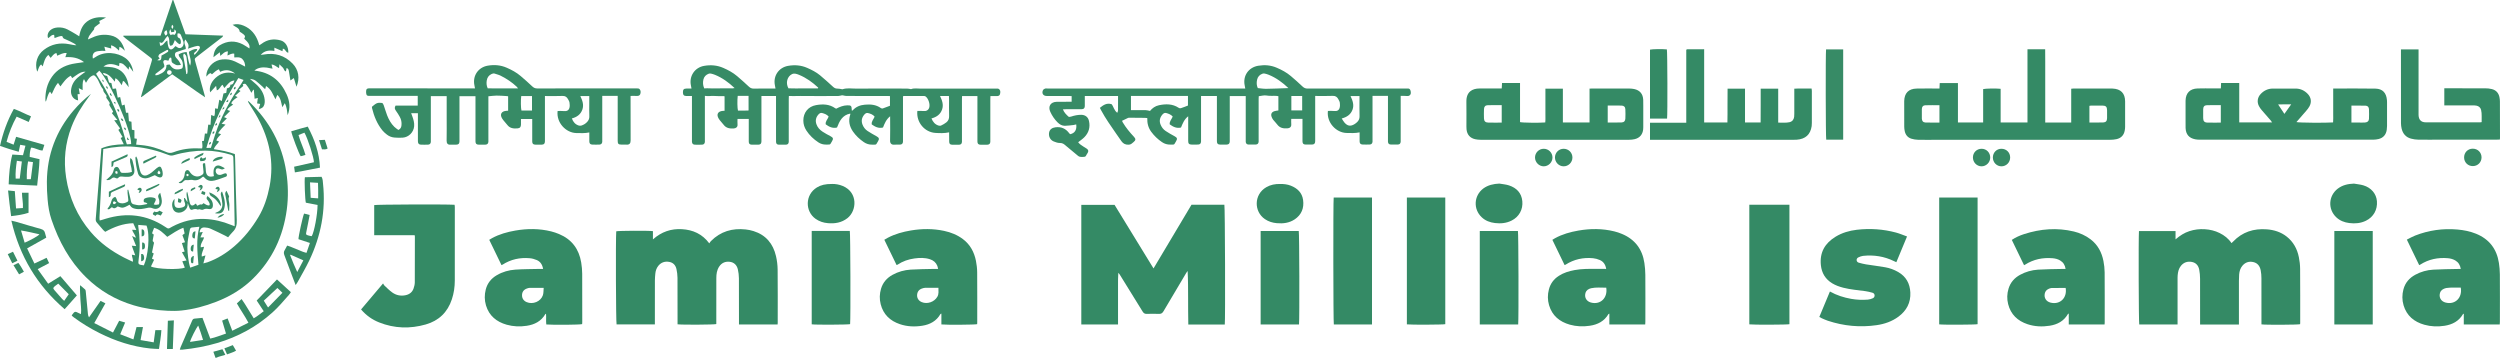
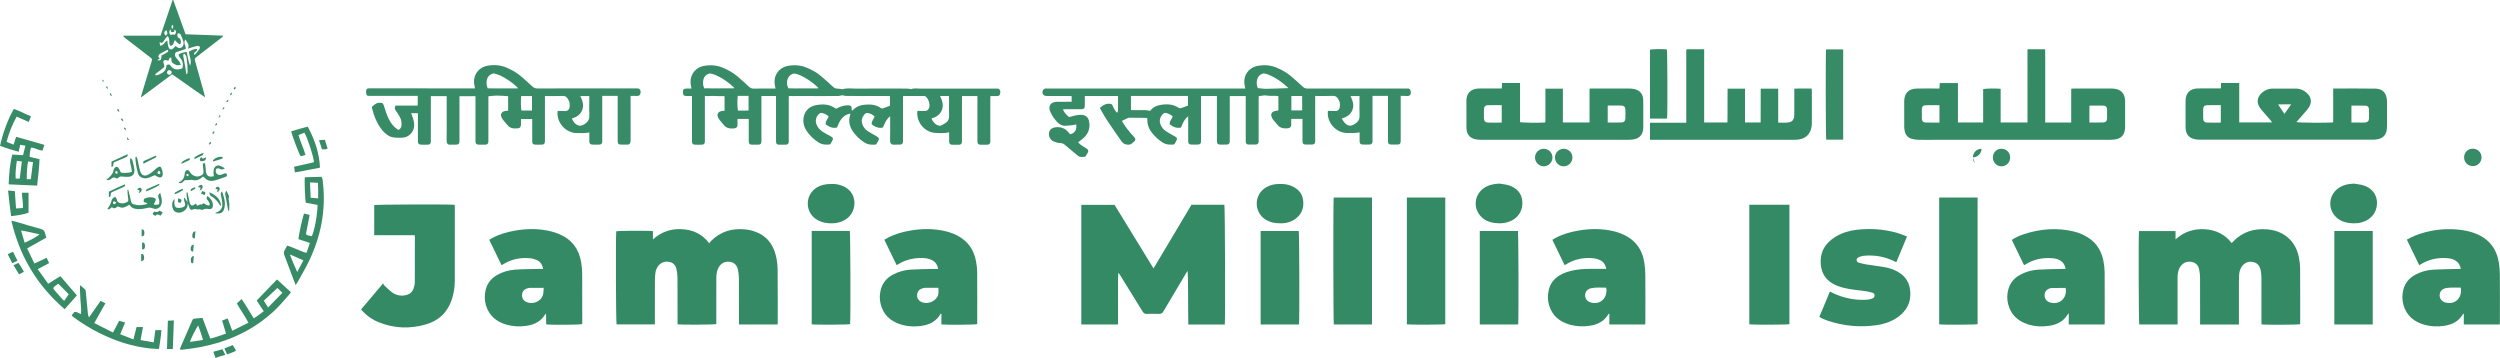
<svg xmlns="http://www.w3.org/2000/svg" version="1.1" id="Layer_1" x="0px" y="0px" viewBox="0 0 8775.3 1255.9" style="enable-background:new 0 0 8775.3 1255.9;" xml:space="preserve">
  <style type="text/css">
	.st0{fill:#378B66;}
	.st1{fill:#348A65;}
</style>
  <g>
    <path class="st0" d="M756.4,1255.9c-2.4-6.7-4.7-13.5-7.5-21.2c10.7-3,20.8-5.8,31.9-8.9c3.4,6.6,6.5,12.6,10.1,19.7   c-8.3,2.4-15.6,4.3-22.8,6.6c-3.3,1-6.5,2.6-9.8,3.9C757.8,1255.9,757.1,1255.9,756.4,1255.9z" />
-     <path class="st0" d="M372.2,61.6c-8.9,4.5-16.2,8.3-23.9,12.2c0.9,2.9,1.6,5,2.5,7.7c-4.9,3.6-10,7.2-14.9,11.1   c-2.8,2.2-5.6,4.3-5.4,8.9c0.1,2-2.4,4.3-4,6.3c-4.5,6.1-9.4,12-13.6,18.4c-1.9,2.8-2.4,6.6-4.3,12.3c6.9-3,11.7-4.8,16.3-7   c20.3-9.7,41.6-11.7,63.4-7.2c28.6,5.9,42.3,26.3,50.1,53.9c-6.8-5.3-10.8-12-19.1-13.9c-0.5,4.6-0.9,8.5-1.5,13.4   c-8.4-7.8-15.9-16.2-28.2-18.6c0.3,4.1,0.6,7.2,0.9,11.2c-8-2.1-15.4-4.1-24.2-6.5c1.5,5.9,2.5,10,3.8,15.1   c-4.7-0.2-9-0.8-13.1-0.5c-6.9,0.6-14.1,0.8-20.5,3c-9.6,3.4-13.1,12.6-10.4,24.3c3-1.7,5.9-3.1,8.5-5   c33.3-23.1,78.6-15.8,104.6,2.4c15.1,10.6,24.6,26.5,28.7,49c-4.6-6-9-11.7-14.7-19.1c-0.8,5.5-1.2,8.4-1.6,11.7   c-17.6-20.3-20-22.1-32.3-23.9c-0.4,3.5-0.8,7-1.3,11.3c-18.6-7.2-36.9-12.3-54.9,1.4c2.1,0.2,4.2,0.4,6.3,0.6   c8.3,0.7,16.7,0.8,24.8,2.2c26.8,4.6,44.3,20.4,52.9,45.9c2.6,7.7,4,15.8,4.8,23.9c-5-6.5-10-13-15.2-19.4c-0.9-1.1-2.8-1.5-5-2.5   c-1.4,4.8-2.7,9-4.4,14.8c-7.1-9.2-11.3-19.5-22.5-24.4c-0.5,4.1-1,7.4-1.6,12.2c-11.8-14.2-22.1-28.8-42.1-30.9   c3.9,8.3,3.9,8.3,15.1,10.9c1,3.3,2.2,7.1,3.3,10.8c1.1,3.8,2.1,7.7,3.3,12c2.7,0.7,5.5,1.4,8.3,2.1c1.5,6.8,2.9,13.3,4.5,20.2   c3.9-0.4,7.3-0.8,11.6-1.3c2,10.8,4,21.2,6,32.2c2.7-0.7,5.1-1.3,8.6-2.1c2.1,9.6,4.1,19.1,6.4,29.5c3.1-1,5.8-1.9,9.1-3   c1.7,9.9,3.3,19.2,5,28.6c2.9,0,5.1,0,7.8,0c0.8,9.7,1.6,19.3,2.5,29.5c2.5,0.6,5.3,1.2,8.8,2c0.5,9.1,1,18.4,1.5,28   c2.8,0.6,5.3,1.1,9,1.9c0,9.3,0,18.9,0,28.5c3.3,0.6,5.5,1,8.7,1.6c-0.9,6.5-1.7,13-2.7,20.3c6,0.6,11.5,1.1,17,1.6   c30.9,2.6,60.1,11.5,88.2,24.2c8.8,4,16.6,4.5,25.7,1c28.7-11,58.6-14.9,89.2-13.5c3.6,0.2,7.3,0,11.5,0c2.5-8.4,0-16.8-0.3-25.6   c2.1-0.3,4-0.6,6.6-1c1.1-8.2,2.3-16.7,3.4-25.6c2.4,0.1,4.6,0.2,8,0.4c1.2-10.3,2.4-20.7,3.7-31.5c2.4,0.2,4.6,0.3,8.1,0.5   c0.8-11.3,1.5-22.4,2.3-34.4c3.5,1.3,6.8,2.6,10.8,4.1c3.7-8.8,1.3-18.3,3.1-27.7c2.9,0.7,5.7,1.3,9,2.1   c1.8-10.5,3.6-20.9,5.5-32.2c3.2,1.7,5.6,3,8.8,4.8c2.1-9.4,4-18,6-26.9c3.3-0.6,6.2-1.1,9.7-1.7c0.7-5,1.4-10.1,2.3-16   c6.7-1.3,12.5-4,11.9-12.8c10.2,0.1,11.8-7,14.5-15.1c-8.7,0.9-14.9,4.6-20.1,9.7c-5.1,5-9.6,10.5-15.5,17   c-2.6-4.8-4.3-8.1-6.1-11.4c-8.2,4.7-9.4,16.4-20.1,19.5c-0.8-4.8-1.5-9.2-2.6-15.7c-7.7,8.4-14.2,15.4-20.9,22.8   c-4.8-19.8,5.3-41.4,25.9-56.4c19-13.8,39.7-15.8,61.9-9.5c-16.1-13.1-33.5-15.6-52.6-6.2c-1.6-3.1-2.9-5.6-4.6-9   c-9.3,4-16.4,10.7-24.2,17.8c-1.6-1.4-3.2-2.8-4.8-4.2C733,259,733,259,724.1,269c0.5-5.4,0.4-9.2,1.2-12.7   c5.8-25.8,28.4-45.2,55.1-47.7c15.6-1.5,30.7,0.7,44.8,7.3c11.7,5.5,23,11.6,35.3,17.9c0-10.3-2.9-19.5-10.1-26.8   c-7.6-7.6-17.9-5.6-28.1-5.4c0-4.7,0-8.8,0-13.2c-9.2-1.8-15.8,3.4-23.9,6.5c0.6-5.2,1-9.6,1.6-14.6c-12,0.5-18.4,9.3-26.8,15.9   c-0.5-4.3-1-7.6-1.6-12.8c-7.8,6.1-14.4,11.3-22.4,17.5c1.1-18.8,7.4-33.1,22.5-42.2c26.3-15.8,53.5-17,80.9-2.8   c7.9,4.1,15.2,9.4,22.8,14.2c2.5-10.8-2.1-19.4-18.2-34.6c4.1-7.2,4-9.3-2.3-14.9c-4-3.5-8.7-6.1-13.6-9.5   c-1.1-13.9-15.3-16-24.9-24.1c14.1-4,26.6-2.1,38.7,3c25.9,10.8,42.1,30.6,51.3,56.7c0.7,1.9,1.2,3.8,1.8,5.7   c0.6,1.8,1.1,3.7,2,6.6c3-2,5.5-3.3,7.7-5c20.3-15.5,43-18.9,67.1-12.2c17,4.7,27.7,22.2,27.1,43.2c-9.6-0.5-9.6-13.4-19.2-14.1   c-0.5,2.9-0.9,5.9-1.4,8.8c-9.1-4-18.1-7.9-28.4-12.4c0,4.8,0,7.8,0,11.7c-18.3-3.4-34.9-1.6-48,13.8c3.6-0.5,7.3-0.8,10.9-1.4   c39.3-7,73.2,3.1,101.2,31.9c20.8,21.4,26.2,51.7,13.5,81.1c-3.3-10.7-6.2-20.2-9.3-30.4c-4.2,3-7.6,5.4-12,8.5   c-1.9-11.4-3.4-21.8-5.3-32.1c-0.9-4.7-1.7-9.8-8.1-11.7c-0.8,4.2-1.6,8-2.4,12c-7.3-1.9-6.6-9.2-10.5-13   c-3.7-3.6-7.4-7.2-12.4-12.1c-0.5,5.9-0.8,9.4-1.2,13.6c-8.7-4.3-15.4-12.2-26.4-12.8c1.2,4.8,2.2,9.1,3.5,14.6   c-3.5-0.6-6-0.9-8.4-1.5c-15.2-3.8-30.3-4.7-45.1,1.6c-3.5,1.5-6.8,3.6-10.3,6.7c54.6,5.5,91.3,34.4,113.3,83.2   c10.8,23.9,13.7,48.3,3.6,73.4c-2.1-14.1-2.6-28.5-10.1-42.3c-3.1,5.1-5.5,9.2-8.6,14.3c-4.3-15.6-4.6-31.6-17.7-43.3   c-2.1,5.1-3.9,9.5-6.4,15.5c-4.8-9.4-8.6-18-13.3-26c-4.7-8.1-10.8-15-19.8-20.8c-1,3.8-1.8,6.8-2.7,10.3c-4-0.4-5.4-4.2-8-6.5   c-8.2-7.2-16.1-14.8-24.7-21.6c-5.4-4.2-12.2-6.3-21.2-7.2c8.3,7.1,15.1,12.9,21.8,18.9c16.3,14.8,27.8,32.3,30.1,54.7   c0.5,5.2,0.3,10.8-1,15.8c-2.5,9.4-8.9,15.1-19.8,16.6c1.7-6.3,3.3-11.8,5-18c-4-0.6-7.1-1.1-10.9-1.8c0.8-6,1.7-12,2.7-19.1   c-4.4,1-7.5,1.7-11.4,2.6c-0.9-10.5-1.8-20.8-2.7-31.1c-0.7-0.1-1.4-0.3-2.1-0.4c-1.9,3.2-3.9,6.3-6.6,10.8   c-2.3-4.3-3.8-7.9-5.9-11.1c-3.7-5.9-7.4-11.9-11.8-17.2c-3.9-4.6-5.1-4.3-12.6-1.6c0.7,2,1.4,4,2,5.8c-5.1,4.4-9.9,8.4-16,13.5   c2.4,1.6,4.2,2.8,6.3,4.2c-6.4,5.7-12.4,11.1-19.2,17.1c3.8,1.8,6,2.8,9,4.2c-9,6.6-18.3,11.6-22.5,22.1c2.2,1.4,4.2,2.7,6.7,4.3   c-7.6,5.8-16.2,9.5-20.6,18.7c3.4,1.3,6.4,2.4,10.1,3.7c-7,7.1-13.8,14-21.4,21.6c4.2,1.8,6.8,2.8,10,4.2c-6.2,6.2-12,12-18.7,18.9   c5.4,1.2,9.1,2.1,14,3.1c-5,5.1-9.9,9.5-14.2,14.4c-4.1,4.7-7.6,9.9-12,15.9c4.1,1.3,6.8,2.1,10.5,3.3c-6.2,7-13.6,12.8-16.7,22.1   c3.4,1.3,6.4,2.5,9.8,3.8c-5.6,9.3-15.4,15.3-18.3,26.8c25,3.9,49.5,8.3,73.6,17.2c0.3,4.8,0.8,9.7,0.9,14.6   c1.8,72.6,3,145.2,5.8,217.7c0.6,16.6-2.5,29.7-14.4,41.1c-5.7,5.5-10.3,12-16,18.7c-3.7-2.1-6.8-4-10-5.5   c-17-8.3-33.9-16.9-51.3-24.5c-6.5-2.9-14.1-4.3-21.3-4.6c-10.9-0.5-16.8,6.1-17.2,17.5c3.3-0.5,6.4-1,10.9-1.6   c-3,6.7-5.6,12.5-8.5,19.1c4.6,0,8.4,0,12.9,0c-2.8,12.1-13.1,21.3-11.7,34.8c4-0.6,7.5-1.2,11.7-1.9c-1.7,11.8-9.9,21.6-8,34.3   c4.1-1.3,7.8-2.4,13-4c-2.5,9.5-4.7,17.9-7.4,28.1c6-1.6,10.4-2.5,14.7-4c34.9-12.6,65.8-31.9,93.8-56   c34.2-29.4,61.8-64.2,84.9-102.8c19.9-33.3,31.6-69.6,39-107.4c16.5-85.1-0.4-164.7-41.1-240c-9.5-17.5-20.7-34.1-31.1-51.2   c-1.7-2.7-3.5-5.4-4.1-9.3c1.9,1.4,4.1,2.5,5.7,4.1c70.1,67.6,114.5,148.6,129.2,245.4c6.7,44.1,7.7,88.3,1.8,132.4   c-12.6,93.7-50.6,175.3-118.4,242c-37,36.4-80.8,62.8-129.3,81.5c-39.3,15.2-79.7,26.2-121.6,30.6c-15.8,1.7-32,1.7-47.9,1   c-40.7-1.8-80.9-7.6-120-19.2c-64.1-19-120.1-51.7-167.8-98.8c-57.8-57-95.1-126-120.9-202c-7.8-22.9-11.5-46.5-13.6-70.3   c-1.9-20.9-2.8-41.9-2.6-62.8c0.9-94.5,32.1-177.9,93.5-249.9c18.4-21.6,38.9-41,61.3-58.6c-2.4,3.3-4.8,6.7-7.3,10   c-24.8,32.8-46.4,67.5-61.2,106.1c-22,57.5-28.1,116.7-18.8,177.6c11,71.9,39.2,135.8,86.4,191.2c32.7,38.4,72.8,67.2,117.3,90.1   c9.7,5,19.7,9.5,30.3,14.6c2.2-9.3-3.3-16.4-3.2-25c3.7,0.7,7,1.4,11.9,2.3c-4.2-11.8-8-22.2-12.2-33.8c5,0.4,9.4,0.8,15.4,1.4   c-4.8-12.1-9.2-22.9-14.3-35.6c5.2,2.6,8.5,4.3,12.8,6.5c-1.1-11.1-10.2-17.7-12.5-28.3c4.6,0.3,8.7,0.5,14.5,0.8   c-3.9-8.5-7.2-15.9-10.8-23.7c-35.8,0.9-67.5,13-98.3,30.2c-2.5-2.3-5.1-4.2-7.3-6.7c-7.3-8.3-14.2-16.8-21.5-25   c-3.6-4-5-8.3-4.5-13.6c1.8-21.2,3.4-42.5,5.1-63.7c2.4-30.5,4.9-61.1,7.3-91.6c2.4-30.5,4.8-61,7.3-92.4   c24.6-10.4,50.9-13.3,78.7-14.4c-3.8-7.6-7-14.1-10.8-21.8c1.8-1,3.8-2.2,6.6-3.8c-5.2-8.7-9.9-16.6-14.8-24.8c1.9-1.6,3.6-3,6.1-5   c-6.9-9.5-13.5-18.9-20.7-28.9c3.8-0.2,6.6-0.4,11.4-0.7c-7-8.6-13-16-19.4-23.9c1.4-1.8,2.6-3.4,4.4-5.8   c-3.8-6.3-7.7-12.7-11.6-19.3c-1.5-2.5-3.4-4.9-0.7-8.1c0.7-0.9,0-3.7-0.9-5.1c-2-3.4-4.7-6.5-6.7-9.9c-2.1-3.3-6.3-5.9-3.3-11.3   c0.8-1.4-2.3-5.1-4-7.5c-3.5-4.8-8-9.1-7.8-15.7c0-0.6-0.2-1.4-0.6-1.9c-10.7-11.8-13.3-28.1-23-40.5c-7.3-9.4-9.6-10.2-19.6-3.7   c-3.7,2.4-6.7,6.3-9.5,9.9c-2.8,3.6-4.9,7.7-7.7,12.2c-2.6-4.8-4.5-8.4-7.1-13.1c-4,6.6-4.5,12.8-4.7,18.9c-0.2,6.3,0,12.5,0,19.7   c-4.2-2.2-7.9-4-13.5-6.8c1.3,7.9,2.3,14.2,3.4,20.8c-2.6,0.1-4.8,0.3-7.7,0.4c0.6,7.4,1.3,14.5,1.9,21.9   c-19.3-3.9-25.9-20.7-24.9-34.2c1.3-18.2,9.4-33.2,22.7-45.2c6.2-5.6,13.1-10.2,19.7-15.2c2.6-2,5.3-3.7,8.7-6.1   c-8.2-0.5-15,1.2-25.4,7.4c-7.4,4.4-14.1,9.8-21.5,15c-1.6-2.7-3.1-5.2-5.1-8.4c-16.1,8.4-25.5,23-36.3,37.5   c-3-4.4-5.3-7.8-8.5-12.5c-10.4,11.7-15.2,25.6-21.9,39.5c-2.1-3-3.8-5.5-6.1-8.7c-8.6,10.5-9.8,23.3-14.6,35.6   c-0.7-2.1-1.5-3.4-1.6-4.8c-0.7-30.1,5.6-58.2,23.2-83.2c17.6-25,42.5-38.7,71.9-44.9c9.1-1.9,18.4-2.9,27.6-4.3   c3.6-0.6,7.1-1.1,12.8-2c-20.2-15.6-41.6-18.9-65.5-17.2c1.7-5.2,3.1-9.4,4.8-14.5c-12.8-1.8-22.5,5.1-33.4,9.3   c-0.8-3-1.6-5.8-2.5-9.3c-10.2,1.6-14.1,10.5-20.5,16.9c-2.8-3.6-5.3-6.9-8.1-10.5c-12.5,10.8-15.3,25.8-19.7,40.3   c-2-2.4-3.6-4.3-5.7-6.8c-7.9,6.8-9.4,16.3-12.9,24.8c-0.6-0.5-1.3-0.7-1.4-1.1c-8.4-28.4,0.6-57.1,24.1-75   c26.8-20.5,57-26.1,89.8-19.6c7.8,1.5,15.5,3.4,24.1,3.6c-2.4-2-4.5-4.6-7.2-6c-9.7-5.1-19.4-10.2-29.5-14.4   c-9-3.7-9.2-3.1-12.7-11.8c-9.6-1.1-17.7,4.3-27.2,7c-0.4-4-0.8-7.5-1.2-11.3c-10.1-1.1-14.3,8-21.4,11.5   c-3.8-9.6-0.6-20.6,8.1-28.1c7.1-6.1,15.7-8.5,24.8-9.3c12.6-1.1,24.7,1.4,35.8,7.1c9.8,5,19.1,10.8,28.6,16.3   c3.7,2.1,7.2,4.5,12,7.5c4.1-24.4,13.3-44.4,34.8-56.7C329.2,61.8,346.8,58.5,372.2,61.6z M362.6,523.2c-2,32.1-4.1,63.3-5.8,94.5   c-2.7,48.2-5.1,96.4-7.6,144.6c-0.2,3.7,0.4,7.5,0.7,11.6c3-0.7,4.6-1,6.2-1.5c5.1-1.5,10.2-3.1,15.3-4.7   c73.4-22.3,142.7-14.6,207.4,27.9c1.9,1.3,4,2.4,5.9,3.8c3.9,2.9,7.7,3.5,11.9,0.6c2.5-1.7,5.2-3,7.8-4.4   c35.8-18.9,73.8-28.6,114.3-27c31.9,1.3,62.6,8.5,92.1,20.7c3.8,1.6,7.7,2.9,12.8,4.8c0-5.3,0.1-8.9,0-12.6   c-1.2-64.3-2.4-128.5-3.6-192.8c-0.2-11.7-1-23.3-1-34.9c0-6-2.4-8.8-8.1-10.5c-29.5-8.8-59.6-14.5-90.4-14.5   c-37.5,0-74.4,5.2-110.3,15.9c-6,1.8-11.5,2-17.4-0.3c-38.6-15-78.4-25.6-119.9-29.1C436.1,512.2,399.8,515.3,362.6,523.2z    M539.8,823c-1.3,7-2.5,12.9-3.5,18.8c-0.3,1.9-0.5,5,0.4,5.6c6,3.3,3.2,7.8,2.3,12.1c-1.9,9-3.7,18.1-5.5,26.7   c2.6,1.6,4.2,2.5,6.1,3.6c-2.1,6.3-4.1,12.2-6.2,18.4c2.6,1.2,4.9,2.2,7.6,3.5c-3.9,8.2-7.6,15.9-11.2,23.6   c19.2,9.8,101.2,12.3,118.9,3.9c-2.9-7.2-5.7-14.5-8.8-22.2c5.4-1,9.7-1.8,14.9-2.7c-5.7-10.3-10.8-19.5-16.1-29   c3.7-0.9,6.2-1.5,9.3-2.3c-3.2-10.2-6.3-19.8-9.5-29.8c4-1.1,7.1-1.9,11-2.9c-3.3-8.8-6.3-17-9.3-24.9c3.1-2.3,5.3-4.1,7.8-5.9   c-1.4-6.8-2.8-13.1-4.3-20c-21.3,7.8-38.3,20.7-56.6,31.9c-13.9-13.1-26.8-26.7-46.2-31.7c-2.2,5.7-3.9,10.7-6,15.5   C533.1,819.5,535.3,821.7,539.8,823z M460.4,505.6c1.3-46.4-74.4-220.4-111.8-257.5c-3.7,3.6-7.4,7.1-11.4,11   c3,4.9,5.2,8.9,7.7,12.8c18.5,28.5,34.9,58.2,49.3,89c20.4,43.5,35.2,89,47.7,135.3c0.9,3.4,2.2,6.7,3.4,10.5   C450.7,506.3,455.3,505.9,460.4,505.6z M740.3,519.1c1.4-4.5,2.7-8.6,4-12.6c6.4-19.6,12.1-39.4,19.5-58.6   c21.3-55.5,50.9-106.7,84.2-155.8c2.3-3.4,4.3-7.1,6.9-11.4c-6.8-2.5-12.2-4.5-18.3-6.7c-47.7,77.4-88.4,156.9-112.2,245.2   C730,519.1,734.5,519.1,740.3,519.1z M699.8,795.9c-9.7,1-17.2,2-24.7,2.5c-5.2,0.3-7.8,2.9-8.7,7.8c-2.6,14.4-6.2,28.6-7.7,43.1   c-2.5,24.3,0.4,48.5,4.5,72.5c1,5.7,2.8,11.2,4.5,17.7c10.2-3.6,19.2-6.7,28.8-10.1C693.1,885.1,687.9,841.3,699.8,795.9z    M514.3,791.8c-9.1-0.8-18.8-1.6-29-2.4c0,2.5-0.2,3.8,0,5c5.8,38.4,6.7,76.8,1.5,115.3c-2.5,18.8-2.1,18.9,18.1,21.8   C518.9,901.5,528.1,826.5,514.3,791.8z" />
    <path class="st1" d="M4049,942.2c45.1-75.7,89.2-149.7,133.3-223.6c38.9,0,77.2,0,115.4,0c2.3,7.3,3.6,408.8,1.4,420.5   c-42.1,0-84.3,0-128,0c-0.7-31.2-0.6-62.4-0.7-93.5c-0.1-31.2,0-62.5-1.7-94.5c-1.6,2.2-3.3,4.3-4.7,6.6   c-26.7,44.9-53.6,89.7-80,134.9c-4.1,7-8.6,9.6-16.5,9.2c-14-0.6-28-0.6-42,0c-7.4,0.3-11.3-2.5-15-8.6   c-26.1-42.6-52.5-85-78.8-127.4c-1.7-2.8-3.6-5.5-6.3-8.2c-1.2,15.1-0.9,30.1-1,45c0,15,0,30,0,45c0,15.3,0,30.6,0,46   c0,14.9,0,29.8,0,45.4c-43.4,0-85.8,0-128.9,0c0-140.1,0-279.8,0-420c38.9,0,77.4,0,116.7,0C3957.2,792.5,4002.6,866.5,4049,942.2z   " />
    <path class="st1" d="M7858.9,1139.1c-45.9,0-90.4,0-136.3,0c0-4,0-7.5,0-11.1c0-50,0.2-99.9-0.1-149.9c-0.1-10.6-0.9-21.3-3-31.7   c-2.8-14-11-24.2-26-27c-15.4-2.8-28.4,1.6-38.3,13.8c-7.6,9.4-10.2,20.8-11.3,32.5c-0.5,6-0.4,12-0.4,18c0,48,0,95.9,0,143.9   c0,3.6,0,7.1,0,11.3c-45.5,0-90,0-134.5,0c-2-7.5-2.9-305.6-1-327.9c42.4,0,84.9,0,128.4,0c0,8.7,0,17.5,0,29.2   c15.7-13.5,31-23.1,48.5-28.8c17.6-5.8,35.7-8,54.2-6.8c18.1,1.1,35.5,5.2,51.9,13.3c16.7,8.2,31,19.3,41.8,35.4   c2.3-2.1,4-3.6,5.6-5.2c32.4-34,72.8-46.7,118.7-43.1c25.3,2,49.1,9.4,69.4,25.4c23.6,18.6,37,43.4,42.8,72.4   c2.7,13.3,4.3,27,4.4,40.6c0.5,63.3,0.3,126.5,0.3,189.8c0,1.6-0.2,3.3-0.3,4.8c-7,2.1-120.8,2.8-135.7,0.6c0-3.3,0-6.9,0-10.4   c0-50.3,0.1-100.6-0.1-150.9c0-9.6-0.7-19.4-2.6-28.7c-2.9-14.2-10.6-25.3-25.8-28.7c-15.3-3.5-28.4,0.9-38.5,13   c-7.3,8.7-10.4,19.3-11.3,30.4c-0.6,7.6-0.8,15.3-0.8,23c-0.1,47.3,0,94.6,0,141.9C7858.9,1131.5,7858.9,1135.1,7858.9,1139.1z" />
    <path class="st1" d="M2729.5,1139c-45.4,0-89.8,0-135.6,0c0-4,0-7.5,0-11c0-50.3,0.2-100.6-0.2-150.8c-0.1-10.6-1.3-21.3-3.7-31.6   c-3.5-14.9-13.1-24.9-28.8-26.7c-15.4-1.8-28.2,3.8-36.9,17c-8,12.1-9.9,26-9.9,40.1c-0.1,46.9-0.1,93.9-0.1,140.8   c0,7,0,13.9,0,20.7c-7.3,2.3-120,3-136,0.8c0-3.3,0-6.8,0-10.4c0-50.9,0.2-101.9-0.2-152.8c-0.1-10.2-1.4-20.6-3.6-30.6   c-3.1-13.8-11.7-23.1-26.2-25.4c-14.9-2.4-27.7,1.9-37.4,13.8c-6.2,7.7-9.5,16.8-10.5,26.6c-0.9,8.3-1.5,16.6-1.6,24.9   c-0.1,47.6-0.1,95.2-0.1,142.8c0,3.6,0,7.2,0,11.5c-45.3,0-89.8,0-134.4,0c-2.3-7.2-3.4-297-1.2-326.8c6.7-2.1,114.9-2.8,128.8-0.6   c0,8.7,0,17.6,0,29c30.1-26.9,63.9-38.1,101.9-35.9c38.3,2.3,71,16.5,95.9,49.8c2.2-3.1,3.6-5.8,5.7-7.9   c33.9-34.2,75.3-46.1,122.3-40.9c9.2,1,18.5,2.9,27.3,5.7c43.4,13.6,68.7,44.3,78.8,87.6c3.6,15.4,5.6,31.6,5.8,47.4   c0.7,62.3,0.3,124.5,0.3,186.8C2729.9,1134.6,2729.7,1136.3,2729.5,1139z" />
    <path class="st0" d="M4916.6,336.6c0,4.5,0,8,0,11.6c0,47.6,0,95.3,0,142.9c0,2,0.1,4,0,6c-0.4,6.5-3.5,10-9.7,10.2   c-8.3,0.3-16.7,0.3-25,0c-6.5-0.2-9.6-3.5-10-9.9c-0.2-2.3,0-4.7,0-7c0-47.3,0-94.6,0-141.9c0-3.6,0-7.2,0-12.1   c-18.2,0-35.5,0-54.2,0c0,4.3,0,7.8,0,11.3c0,47.6,0,95.3,0,142.9c0,2.3,0.1,4.7,0,7c-0.5,5.6-3.8,9.4-9.4,9.6   c-8.6,0.4-17.3,0.4-26,0c-6.7-0.3-9.8-3.9-9.9-11c-0.2-10.3,0-20.6,0-31.6c-15.9,3.3-31,2.5-46.3,2.1c-35.8-1-70.1-36.4-65-77.3   c7,0,14.3-0.7,21.3,0.2c10.1,1.3,17.3-1.7,19.9-11.3c1.5-5.5,1.5-11.8,0.7-17.5c-0.6-4.4-3.2-8.7-5.4-12.8   c-4.2-7.7-9.7-12-19.7-11.5c-19.9,1-39.9,0.3-61.4,0.3c0,3.9,0,7.4,0,10.9c0,47.3,0,94.6,0,141.9c0,2,0.1,4,0,6   c-0.2,8.2-3.3,11.6-11.3,11.8c-7.3,0.2-14.7,0.2-22,0c-8.2-0.2-11.2-3.3-11.3-11.7c-0.1-22.6,0-45.3,0-67.9c0-3.3,0-6.6,0-10.5   c-13.2,0-25.6,0-39.5,0c0,6.1-0.5,12.4,0.1,18.5c1,10.4-6.1,14.2-13.6,14.7c-13.9,1-26.5-1.1-35.6-13.4   c-4.3-5.9-9.7-10.9-14.3-16.7c-2.2-2.8-3.9-6.2-5.2-9.6c-3.9-9.8-0.7-17.1,9.3-20.5c4.3-1.5,9-1.7,14.2-2.6c0-16.4,0-32.9,0-50   c-1.7-0.3-3.5-0.8-5.4-1c-12.2-1-24.4,0.8-36.7-1.5c-8.1-1.5-16.9,1.4-26.8,2.5c-0.1,2.7-0.4,6.2-0.4,9.7c0,47.6,0,95.3,0,142.9   c0,2.3,0.1,4.7,0,7c-0.4,6.2-3.8,9.8-10,10c-8.7,0.3-17.3,0.3-26,0c-5.7-0.2-8.9-3.9-9.3-9.6c-0.2-2.3,0-4.7,0-7   c0-47.3,0-94.6,0-141.9c0-3.6,0-7.2,0-11.5c-18.8,0-36.9,0-56.1,0c0,4,0,7.6,0,11.1c0,47.3,0,94.6,0,141.9c0,2,0.1,4,0,6   c-0.3,7.6-3.3,10.9-10.9,11.2c-7.7,0.2-15.3,0.2-23,0c-8.1-0.2-11.1-3.4-11.2-11.9c-0.2-12.7,0-25.3,0-38c0-36.3,0-72.6,0-108.9   c0-3.6,0-7.2,0-11.7c-18.7,0-36.5,0-55.7,0c0,3.9,0,7.4,0,10.9c0,47.3,0,94.6,0,141.9c0,2.3,0.1,4.7,0,7   c-0.4,6.9-3.5,10.3-10.5,10.6c-7.3,0.3-14.7,0.2-22,0.1c-9.4-0.2-12.6-3.3-12.6-12.6c-0.1-25,0-50,0-74.9c0-3.3,0-6.5,0-11.9   c-14.2,11.1-19.5,25.7-25.2,39.5c-15.6,3.8-27.7-2.5-39.6-11.1c-1.5-10.7,6.9-18,10.5-27.4c-6.2-7.1-14.6-10.2-23.2-12.5   c-5.4-1.5-9.7,1.7-13.1,5.6c-8.9,10.5-11.7,22.1-6.3,35.3c3.8,9.2,9.6,16.9,17.8,22.3c10,6.6,20.4,12.6,30.9,18.2   c9.5,5.1,11.1,8.9,5.5,18.1c-8.2,13.3-3.7,11.2-20,11.5c-10.7,0.2-20.4-2.7-29.2-8.7c-14.8-10-27.5-22.2-38-36.5   c-10.2-13.9-14.4-29.8-13.7-48c-3.1-0.3-5.9-0.7-8.8-0.7c-18.3-0.2-36.6-0.4-55-0.5c-1.5,0-3.2,0.4-4.6,1.1   c-6.5,3.1-13,6.3-20.3,9.8c0.7,1.4,1.6,3.7,2.8,5.8c11,18.4,24.6,34.8,39.2,50.4c6.7,7.1,6.5,11.9-1.2,18.2c-5,4.1-9.1,9-16.9,9.4   c-11.1,0.5-19.4-3-25.7-12c-6.2-9-12.7-17.9-18.9-27c-18.3-26.6-37.1-52.9-52.4-81.4c-1.5-2.9-3-5.8-4.6-8.9   c11.9-9.7,23.7-18.3,41.2-12.9c6.8,8.1,8.4,21.6,19.8,30.3c1.2-3.5,2.7-5.8,2.7-8c0.2-16.6,0.1-33.2,0.1-51.1c-39,0-77.3,0-116.7,0   c0,9.8,0,18.7,0,27.6c0,2.7,0.1,5.3,0,8c-0.4,7.5-3.6,10.7-11.3,10.8c-18.3,0.1-36.7,0-55,0.1c-3.2,0-6.4,0.3-10.6,0.5   c4.3,11.3,12.1,18.5,19.7,25.6c1.6,1.5,6.3,0.6,9.2-0.3c11.5-3.8,23.1-6.2,35.2-6.2c14.1,0.1,24.3,7.6,27.4,21.4   c5,21.8-0.5,41.1-15.9,57c-6.4,6.6-14.3,11.7-22,17.9c4.8,6.6,12,11.1,19.2,15.7c3.6,2.3,7.4,4.5,11,6.9c5.7,3.9,6.7,8.5,3.4,14.4   c-0.6,1.2-1.3,2.4-2.1,3.4c-3.1,3.6-3.7,10.3-9.5,10.7c-7.8,0.5-16,2.2-22.9-3.7c-13.7-11.5-27.8-22.7-41.4-34.4   c-6.3-5.5-11.8-10.7-21.5-10.4c-7.3,0.2-15.1-2.5-22.1-5.4c-12.8-5.4-18.8-18.7-15.9-32.2c2.1-9.9,10.3-15.9,21.7-17.4   c20.5-2.8,36.5,4.4,48.7,20.8c0.8,1.1,1.8,2,2.7,2.9c0.2,0.2,0.6,0.3,0.9,0.4c16-3.4,23.6-15.4,21-34.3c-3.2,0.7-6.2,1.7-9.3,2.1   c-10.2,1.1-20.4,2.6-30.6,2.8c-10.1,0.1-18.5-5-25.6-12c-10.7-10.7-19.1-23.1-25.4-36.8c-9-19.4,0.8-34.9,22.2-35.4   c14-0.3,28-0.2,42-0.2c3.3,0,6.6,0,10.6,0c0-6.8,0-12.9,0-19.8c-3.3-0.2-6.5-0.5-9.8-0.5c-26,0-52,0-78,0c-12,0-18.1-9.3-12.8-20.3   c1.2-2.6,4.6-4.6,7.5-5.7c2.3-0.9,5.3-0.2,7.9-0.2c49.7,0,99.3,0,149,0c53.3,0,106.5,0,159.8,0c79.9,0,159.8,0,239.8,0   c44.6,0,89.3,0,133.9,0c3.6,0,7.2,0,12.1,0c-0.8-4.2-1.3-7.4-1.9-10.5c-7.2-33.9,13.3-63.7,47.6-69.4c22.2-3.7,43.7-2.1,64.6,6.9   c17.9,7.6,34.9,16.7,49.7,29.3c14,11.8,27.6,24,40.9,36.6c5.2,4.9,10.2,7.3,17.5,7.3c77.9-0.3,155.8-0.2,233.8-0.2   c38.2,0,76.4,0,114.7,0c3.9,0,8-0.7,11.1,3c2.6,3,4.4,13.1,2.3,17c-2.4,4.3-5.9,6.8-11.4,6.4   C4932.4,336.3,4925.1,336.6,4916.6,336.6z M4169.9,336.7c-67.4,0-133.7,0-200.1,0c0,17.1,0,33,0,49.9c3.7,0,7,0,10.2,0   c14,0,28-0.2,42,0.1c4.7,0.1,9.3,1.7,14.7,2.7c7.8-9.6,18.2-17.3,31.4-20c24-5,47.6-5.3,69.3,9.1c1.9,1.3,5.1,2.1,7.2,1.4   c8.4-2.7,16.7-6.1,25.3-9.4C4169.9,359.8,4169.9,348.9,4169.9,336.7z M4522.5,309.2c-21.3-20.3-43.3-36.1-68.9-46.6   c-4.6-1.9-9.4-3.3-14.3-4.4c-2.4-0.5-5.3-0.5-7.7,0.4c-10.1,3.6-16.9,10.8-19.1,21.4c-2.1,9.9-1.9,19.8,2.5,29.2   c10.1,0.9,19.9,2.7,29.8,2.5C4469.9,311.4,4495,310.2,4522.5,309.2z M4740.5,337.1c7.6,16.2,13.1,31.5,6.9,48.1   c-6.3,16.9-19.7,25.9-37.8,30.7c3.8,5.8,6.3,10.5,9.7,14.4c10.7,12.3,21.2,13.9,35,5.6c3.7-2.2,7.1-5,10.1-8   c5.2-5.4,8-11.5,7.8-19.6c-0.6-20.3-0.2-40.6-0.2-60.9c0-3.2,0-6.5,0-10.2C4761.5,337.1,4752,337.1,4740.5,337.1z M4532.8,337   c0,17.5,0,33.9,0,50.6c13.1,0,25.5,0,38,0c0-17.2,0-33.7,0-50.6C4558,337,4545.8,337,4532.8,337z" />
    <path class="st0" d="M3331.5,464.5c-16.5,3.6-32,3-47.6,2.1c-38.4-2.2-68.1-37.4-63.9-77.1c7,0,14.3-0.7,21.3,0.2   c9.9,1.2,17.7-2.9,20.5-12.3c3.5-11.6-3.1-31.9-12.9-38.9c-1.5-1.1-3.7-1.5-5.5-1.5c-23.7-0.1-47.3-0.1-71-0.1   c-0.6,0-1.2,0.5-2.8,1.3c0,3,0,6.6,0,10.2c0,47.3,0,94.6,0,141.9c0,2.3,0.1,4.7,0,7c-0.4,6.4-3.5,9.8-9.8,10.2   c-7,0.3-14-0.4-21,0.3c-9.3,0.9-14.8-4.7-14.5-14.2c0.7-24.6,0.2-49.3,0.2-73.9c0-3.2,0-6.4,0-11.6c-14,11.3-19.5,25.4-25,39.4   c-15.6,4.1-27.9-2.5-39.6-10.8c-1.6-11,6.6-18,10.2-27.3c-6-7.5-14.8-10.6-23.8-12.7c-5.4-1.3-9.6,2.2-12.9,6.1   c-8.6,10.3-10.8,21.9-5.9,34.5c3.6,9.3,9.5,17,17.7,22.4c10.3,6.7,21,12.8,31.7,18.7c8.7,4.8,10.4,8.8,5.1,17.4   c-8.6,13.8-3.6,11.6-20.8,11.9c-10.7,0.2-20.4-2.9-29.1-8.9c-14.7-10.1-27.6-22.1-37.8-36.7c-12.8-18.2-17-38.1-9.9-59.7   c0.2-0.6,0.4-1.3,0.5-1.9c0-0.2-0.2-0.5-0.7-1.8c-27.4,5.2-37.6,26.5-46.2,48.9c-15.3,3.7-27.6-2.3-39.6-11.1   c-1.9-10.7,7-17.8,10.3-27.3c-6-7.4-14.5-10.2-23.1-12.6c-5.4-1.5-9.7,1.8-13.1,5.6c-8.5,9.8-11.1,20.9-6.9,33.4   c3.9,11.6,11.8,20.1,21.7,26.6c8.9,5.8,18.3,10.9,27.7,15.8c9.5,5,11,8.8,5.4,17.9c-8.1,13.3-3.8,11.3-21,11.6   c-9.6,0.1-18.5-2.4-26.5-7.6c-16.9-11.1-31.4-24.7-42.4-41.7c-6.8-10.5-10.6-22.1-10.7-34.8c-0.2-28,17-49.5,44.5-54.4   c23.9-4.3,47.2-3.7,68,11.3c0.8,0.6,1.9,0.7,3.1,1.1c12-6.3,24.6-11.4,38.6-11.7c12.9-0.3,15.3,1.7,15.7,14.3   c0,1.3,0.2,2.6,0.4,4.7c1.4-0.7,2.7-1,3.4-1.8c11.4-12.6,26.1-18.1,42.5-19.5c19.6-1.8,38.7-0.2,55.5,11.6c2.6,1.8,4.9,2.6,8.3,1.2   c7.6-3.2,15.5-5.9,24.1-9c0-10.4,0-21.6,0-34c-3.3-0.1-6.8-0.3-10.3-0.3c-47.7,0-95.3,0-143-0.1c-4.1,0-8.2-1.5-12.3-2.2   c-1.1-0.2-2.4-0.2-3.5,0c-4.1,0.7-8.2,2.2-12.3,2.3c-44.3,0.2-88.6,0.5-133-0.1c-13.1-0.2-26.1,0.9-40.5,0.2c-0.1,4-0.4,7.5-0.4,11   c0,47.6,0,95.2,0,142.9c0,2.3,0.1,4.7,0,7c-0.4,6.3-3.6,9.7-10,9.9c-8.3,0.3-16.7,0.3-25,0c-6.4-0.2-9.5-3.6-9.6-10.2   c-0.2-9.7-0.1-19.3-0.1-29c0-40,0-79.9,0-119.9c0-3.6,0-7.1,0-11.7c-4.4,0-7.6,0-10.8,0c-13.1,0-26.2,0-40.4,0c0,4.5,0,8.1,0,11.6   c0,47.3,0,94.6,0,141.9c0,2,0.1,4,0,6c-0.3,7.7-3.3,11-10.8,11.3c-7.7,0.2-15.3,0.2-23,0c-7.6-0.2-10.7-3.4-10.7-11.2   c-0.1-23,0-46,0-68.9c0-3.2,0-6.5,0-10.2c-13.5,0-26,0-39.5,0c0,6.6-0.5,12.9,0.1,19.1c1,8.9-5.2,13.7-13,14.2   c-13.8,0.9-26.6-0.6-35.8-12.9c-5.5-7.5-12.7-13.8-17.4-21.7c-9-14.9-2.5-25.9,14.9-27.1c1.6-0.1,3.3-0.2,5.8-0.3   c0-16.9,0-33.6,0-50.4c-0.5-0.3-1-1-1.6-1c-11.3-0.2-22.7,0.5-33.9-0.6c-10.9-1.1-21.4,1.9-33.6-0.4c0,4.8,0,8.3,0,11.8   c0,47.6,0,95.2,0,142.9c0,2.3,0.1,4.7,0,7c-0.4,5.5-3.8,9.4-9.4,9.6c-8.6,0.4-17.3,0.4-26,0.1c-6.3-0.2-9.5-3.8-10-10.1   c-0.2-2.3,0-4.7,0-7c0-47.3,0-94.6,0-141.9c0-3.6,0-7.1,0-11.8c-7.2,0-13.4,0.1-19.7,0c-8.7-0.2-12-3.9-12-13.3   c0-9.4,3.1-12.7,12.3-12.9c5.6-0.1,11.2,0,17.8,0c-0.8-4.5-1.3-7.7-2-10.8c-6.9-32.7,13.3-63,46.1-68.8c23.2-4.1,45.6-2.4,67.5,7.1   c17.5,7.7,34.2,16.6,48.7,29c13.9,11.9,27.6,24,40.9,36.6c5.2,5,10.4,7.2,17.6,7.1c21.9-0.5,43.9-0.2,65.8-0.2c3.2,0,6.4,0,10.3,0   c-0.9-4.7-1.5-8.3-2.2-11.8c-6.5-32.5,13.6-62,46.1-67.8c23.2-4.1,45.7-2.5,67.5,7.1c15.9,7,31.4,14.8,44.8,25.9   c15.6,13,30.7,26.6,45.6,40.3c4.7,4.4,9.3,6.7,15.8,6.5c5.1-0.2,10.3,1.3,15.5,2.1c0.6,0.1,1.4,0.5,1.9,0.3   c15.9-5.5,32.3-2.2,48.4-2.4c59.3-0.5,118.6-0.2,177.9-0.1c3.9,0,7.8,0.9,11.7,1.4c0.9,0.1,2,0.9,2.7,0.6   c10.7-4.2,21.7-1.8,32.6-1.9c50.7-0.3,101.3-0.1,152-0.1c38.2,0,76.3,0,114.5,0c3.9,0,7.9-0.6,11.1,3c4.7,5.3,3.3,11.5,1.9,17   c-1.2,4.7-5.9,6.6-11.2,6.3c-7-0.3-14-0.1-22.2-0.1c-0.2,3.9-0.4,7.4-0.4,10.9c0,47.6,0,95.2,0,142.9c0,2.3,0.1,4.7,0,7   c-0.4,6.2-3.7,9.7-10.1,10c-8,0.3-16,0.3-24,0.1c-8.1-0.2-11.2-3.5-11.2-11.8c-0.1-22.3,0-44.6,0-66.9c0-27,0-53.9,0-80.9   c0-3.3,0-6.5,0-11.2c-18.1,0-35.4,0-53.9,0c-0.1,4.1-0.4,7.6-0.4,11.1c0,47.6,0,95.2,0,142.9c0,2.3,0.1,4.7,0,7   c-0.4,6.2-3.7,9.6-10.1,9.8c-8,0.3-16,0.3-24,0c-7.7-0.2-10.6-3.3-10.7-11.2C3331.4,485.9,3331.5,475.6,3331.5,464.5z    M2871.2,310.2c0.3-0.8,0.6-1.7,0.9-2.5c-19.9-18.7-41.8-34.5-67.3-45c-4.3-1.8-8.8-3.4-13.3-4.1c-3.4-0.5-7.4-0.4-10.4,1   c-18,8.1-24.3,31.5-13.6,50.4c16.9,0.7,34,0.4,51.1,0.3C2836.1,310.1,2853.6,310.2,2871.2,310.2z M2472,310.3   c12.9-1.2,25.8,0.6,38.9,0.1c20-0.8,40-0.2,59.9-0.2c2,0,4-0.5,7.8-1c-21.3-20.2-43.2-36-68.8-46.5c-4.6-1.9-9.4-3.3-14.3-4.4   c-2.4-0.5-5.3-0.5-7.7,0.4c-9.7,3.6-16.4,10.3-18.8,20.4C2466.8,289.3,2467,299.4,2472,310.3z M3269.6,415.7   c5.1,12.5,12.5,21,24.3,24.9c2.9,0.9,6.9,1.3,9.5,0c6.5-3.1,13-6.7,18.6-11.2c6.6-5.4,9.8-12.6,9.5-21.9   c-0.6-19.9-0.2-39.9-0.2-59.8c0-3.5-0.3-7-0.5-10.7c-10.6,0-20.2,0-31.2,0c7.5,15.5,13,30.8,7.2,47.4   C3300.7,401.7,3287.6,410.9,3269.6,415.7z M2627.5,336.6c-7.2,0-13.5,0-19.7,0c-6.2,0-12.4,0-18.3,0c-1.9,15.1-1.4,44.5,0.9,51.7   c6.1,0,12.4,0.1,18.7,0c6.1-0.1,12.3-0.3,18.5-0.5C2627.5,370.4,2627.5,354.3,2627.5,336.6z" />
    <path class="st1" d="M7116.7,173c21.4,0,41,0,62.1,0c0.1,14.3,0.1,28.4,0.2,42.6c0,14.3,0,28.6,0,43c0,14.3,0,28.6,0,43   c0,14,0,28,0,42c0,14.3,0,28.6,0,43c0,14.3,0,28.5,0,43.4c30.7,0,60.4,0,91.2,0c0-39.5,0-78.7,0-118.5c3.1-0.3,5.3-0.7,7.5-0.7   c44.7,0,89.3,0,134,0c1.3,0,2.7,0,4,0.1c28.5,1.3,43.5,16.4,43.7,44.9c0.3,30,0.1,59.9,0,89.9c0,4.3-0.6,8.6-1.4,12.9   c-3,16.1-12.9,26.2-28.6,29.8c-7.7,1.8-15.8,2.3-23.8,2.3c-204.9,0.1-409.9,0.1-614.8,0.1c-19.7,0-39.3,0.3-59-0.2   c-7.5-0.2-15.3-1.5-22.5-3.7c-12.8-3.9-20.5-13.3-23.4-26.3c-1.1-5.2-1.8-10.5-1.8-15.8c-0.2-29.6-0.1-59.3-0.1-88.9   c0-0.3,0-0.7,0-1c0.6-28,15.3-43.4,43.3-44c23.3-0.5,46.7-0.2,70-0.2c3.3,0,6.5,0,10.5,0c0.3-6.7,0.6-12.6,0.9-19   c21.3,0,42.1,0,63.9,0c0,46.1,0,91.9,0,138.3c29.9,0,58.7,0,88.5,0c0-39.2,0-78.4,0-117.2c7.8-2.2,44.1-2.8,61.4-1.1   c0,39,0,78.2,0,118.2c31.7,0,62.4,0,94.2,0C7116.7,344.1,7116.7,259.1,7116.7,173z M6807.7,369.3c-17,0-33.6-0.5-50.1,0.2   c-7.8,0.3-11.5,5.4-11.7,13.6c-0.3,11-0.3,22,0,33c0.2,8.5,4.4,13.6,12.6,13.9c16.2,0.6,32.5,0.2,49.2,0.2   C6807.7,409.6,6807.7,389.9,6807.7,369.3z M7334.1,430c16.8,0,32.7,0.4,48.6-0.2c9.4-0.4,13.2-5.3,13.4-15.1   c0.2-9.3,0.2-18.6,0-27.9c-0.2-12-4.3-16.1-16.3-16.2c-13.3-0.2-26.6-0.1-39.9,0c-1.9,0-3.7,0.5-5.8,0.9   C7334.1,390.9,7334.1,409.7,7334.1,430z" />
    <path class="st0" d="M1305.5,374.8c5.4-4,10.7-9.7,17.2-12.4c5.4-2.2,12.4-1.9,18.4-1c2.4,0.4,4.7,5.1,5.9,8.3   c4.2,11.6,7.3,23.5,11.8,35c5.9,14.9,13.5,29,25.2,40.4c4.4,4.3,9.8,7.7,14.3,11.1c8.3-3.8,10.4-10,11-16.9c1-10.2-1-20-5.9-28.9   c-4-7.3-8.4-14.4-13.3-21.1c-4-5.5-6.5-10.8-1.6-18.7c24.9,0,51,0,77.8,0c0-11.8,0-22.3,0-34c-3.7,0-7.2,0-10.8,0   c-52.3,0-104.6,0-157,0c-4.8,0-10.5,0.5-12.1-4.7c-1.6-5.1-1.8-11.2-0.6-16.4c1.2-5.1,6.7-5.4,11.6-5.4c69,0.1,138,0.1,206.9,0.1   c50.3,0,100.6,0,150.9,0c3.6,0,7.2,0,12.1,0c-0.8-4.3-1.3-7.5-2-10.6c-7.1-33.3,13.2-63.4,46.8-69.1c22.8-3.9,45-2.2,66.5,7.2   c17.5,7.6,34.2,16.6,48.8,29c13.9,11.8,27.6,24,40.9,36.6c5.2,4.9,10.2,7.2,17.6,7.2c77.9-0.3,155.8-0.2,233.7-0.2   c38.2,0,76.4,0,114.7,0c4.3,0,8.7-0.4,11.7,3.8c3.7,5.1,3.1,11,1.4,16.2c-1.5,4.4-5.8,6.8-11.3,6.5c-7.2-0.4-14.5-0.1-22.7-0.1   c0,4.7,0,8.3,0,11.9c0,48-0.2,95.9,0.2,143.9c0.1,10.7-3.9,16.2-15.4,15.2c-5.6-0.5-11.3,0-17-0.1c-10.3-0.1-12.9-2.7-13-13   c0-42.6,0-85.3,0-127.9c0-9.6,0-19.2,0-30.1c-18.2,0-35.5,0-54.2,0c0,4.3,0,7.8,0,11.4c0,47.6,0,95.2,0,142.9c0,2.3,0.1,4.7,0,7   c-0.4,5.5-3.8,9.3-9.4,9.6c-8.6,0.4-17.3,0.4-26,0c-6.7-0.3-9.8-3.9-10-11c-0.2-10.3,0-20.5,0-31.6c-15.9,3.3-31.1,2.5-46.3,2.1   c-35.5-1-70-36-65-77.3c7,0,14.3-0.7,21.4,0.2c10.5,1.3,17.9-2.1,20.3-12.2c1.3-5.6,0.9-11.8,0-17.6c-0.6-4.1-3-8.1-5.1-11.8   c-4.2-7.7-9.7-12-19.7-11.5c-19.9,1-39.9,0.3-61.4,0.3c0,3.9,0,7.4,0,11c0,47.6,0,95.2,0,142.9c0,1.7,0,3.3,0,5   c-0.3,8.3-3.2,11.6-11.3,11.8c-7.3,0.2-14.7,0.2-22,0c-8.2-0.2-11.3-3.3-11.3-11.6c-0.1-22.3,0-44.6,0-66.9c0-3.6,0-7.2,0-11.6   c-13.1,0-25.6,0-39.5,0c0,6.4,0.1,12.9,0,19.4c-0.1,8.8-3.6,12.9-12.4,13.6c-13.7,1.1-26.6-0.1-35.9-12.5   c-5.7-7.7-13.1-14.4-18-22.5c-8.7-14.4-2.2-25.4,14.7-26.6c2-0.1,3.9-0.3,6.5-0.5c0-16.8,0-33.3,0-50.7c-2.3-0.3-4.8-0.7-7.3-0.8   c-11.2-0.6-22.5-1.6-33.7-1.5c-9.1,0.1-18.2,1.5-28.3,2.4c0,3.6,0,7.2,0,10.7c0,47.3,0,94.6,0,141.9c0,2.3,0.1,4.7,0,7   c-0.4,6.2-3.7,9.8-9.9,10.1c-8,0.3-16,0.3-24,0.1c-8.2-0.2-11.3-3.4-11.4-11.7c-0.1-15,0-30,0-45c0-34,0-67.9,0-101.9   c0-3.6,0-7.3,0-11.6c-18.8,0-36.9,0-56.2,0c0,3.9,0,7.4,0,11c0,47.3,0,94.6,0,141.9c0,2,0.1,4,0,6c-0.3,8.1-3.3,11.1-11.7,11.3   c-6.3,0.2-12.7-0.4-19,0.1c-10,0.9-14.6-4.2-14.4-14c0.6-27.3,0.2-54.6,0.2-81.9c0-21.3,0-42.6,0-63.9c0-3.3,0-6.5,0-10.7   c-18.6,0-36.4,0-55.6,0c0,3.9,0,7.4,0,10.9c0,47.6,0,95.2,0,142.9c0,2.3,0.1,4.7,0,7c-0.4,5.5-3.8,9.3-9.4,9.5   c-8.6,0.4-17.3,0.4-26,0c-6.9-0.3-9.9-4.3-10-12.1c-0.1-18,0-36,0-53.9c0-14.6,0-29.2,0-44.4c-7.9,0-15.1,0-23.7,0   c1.4,3.8,2.6,7.3,4,10.8c4.2,11.3,7.5,22.7,6.5,35c-1.8,21.3-19,38.6-40.3,40.1c-9.6,0.6-19.3,0.4-28.9-0.4   c-9.8-0.8-18.9-4.4-26.6-10.5c-5.5-4.3-10.9-8.9-15.3-14.2c-18.9-23.1-29.8-50.1-36.8-78.9C1305.4,377.7,1305.5,376.6,1305.5,374.8   z M1711.9,310c35.2,0.9,70-0.2,106.6,0.3c-2.3-2.9-3.2-4.5-4.6-5.7c-16.7-15.9-35.8-28.4-56.4-38.8c-6.4-3.3-13.7-4.8-20.6-7.3   c-4.1-1.5-7.6-0.6-11.4,1.2c-9.9,4.6-15.4,12.5-17,23C1707.2,291.5,1707.5,300.4,1711.9,310z M2068.4,337.2c-11,0-20.5,0-31.4,0   c7.6,15.8,13,31.2,7,47.8c-6.2,17-19.4,26.2-36.7,30.7c4.7,12.8,12.2,21.1,24,24.9c2.9,0.9,6.6,1,9.5,0.1c8-2.6,15.1-6.8,20.7-13.3   c4.7-5.4,7.4-11.2,7.1-18.9c-0.7-14.9-0.2-29.9-0.2-44.9C2068.4,355,2068.4,346.4,2068.4,337.2z M1867.4,388.1   c0-17.4,0-33.9,0-50.9c-13,0-25.4,0-37.8,0c-2,13.4-1.5,43.9,0.8,50.9C1842.3,388.1,1854.3,388.1,1867.4,388.1z" />
    <path class="st1" d="M8189.8,310.8c50.4,0,99.4-0.7,148.3,0.3c25.4,0.5,38.3,15.1,40.4,40.5c0.2,2.3,0.3,4.7,0.3,7   c0,28,0.1,55.9,0,83.9c0,4.3-0.4,8.7-1,12.9c-2.3,17.2-12.3,28.8-29.1,32.7c-6.1,1.4-12.5,2.2-18.8,2.2   c-203.2,0.1-406.5,0.1-609.7,0c-5,0-10-0.5-14.9-1.4c-21.7-4.3-32.7-17.3-33.6-39.6c-0.3-8.6-0.1-17.3-0.1-26c0-21,0-42,0-62.9   c0-2.3,0-4.7,0-7c0.5-26.7,15.3-42.1,42.2-42.9c18.3-0.6,36.6-0.2,55-0.2c8.6,0,17.2,0,26.6,0c0.3-6.6,0.6-12.5,0.9-18.9   c21.1,0,41.9,0,63.7,0c0,46.1,0,91.8,0,138.3c38.8,0,76.5,0,115.3,0c-1.7-2.4-2.9-4.6-4.5-6.5c-10.5-12.1-21.2-24-31.5-36.2   c-3.8-4.5-7.5-9.4-10.2-14.7c-7.5-14.7-5-30.6,6.3-42.5c11.5-12.1,25.7-18.9,42.6-18.9c26.7-0.1,53.3-0.1,80,0   c16.9,0,31,6.8,42.6,18.9c11.7,12.3,14.1,28.2,6,43.3c-3.1,5.8-7.4,11.1-11.7,16.1c-11.2,13.2-22.7,26.1-34.2,39.3   c7.3,2.4,102.2,3.2,128.7,1.2c0.9-9.6,0.3-19.5,0.4-29.3c0.1-10,0-20,0-30c0-9.7,0-19.3,0-29   C8189.8,331.7,8189.8,321.8,8189.8,310.8z M7795.3,430.4c0-20.9,0-40.7,0-61.3c-16.7,0-32.9-0.4-49.1,0.2   c-8.9,0.3-12.6,5.2-12.8,14.6c-0.2,10.3-0.2,20.6,0,30.9c0.2,10.6,4.4,15.3,15.1,15.5C7763.8,430.7,7779.1,430.4,7795.3,430.4z    M8253.8,430.2c9.8,0,18.4,0,26.9,0c7,0,14,0.3,20.9-0.2c8.7-0.7,13.4-4.9,13.8-12.8c0.5-11.3,0.4-22.6,0-33.8   c-0.3-7.4-4.5-12.2-11.7-12.4c-16.5-0.5-33-0.2-49.9-0.2C8253.8,390.8,8253.8,409.9,8253.8,430.2z M8042.4,366.2   c-9.3,0-16.2,0-23.2,0c-7,0.1-14.1,0.2-22.7,0.4c7.9,11.9,14.6,22.1,22,33.2C8026.5,388.5,8033.7,378.3,8042.4,366.2z" />
    <path class="st1" d="M8637.6,943.9c-2.2-13.5-8.3-23.2-19.2-29.7c-8.2-4.8-17.2-7.1-26.6-7.9c-34.5-2.9-66.9,3.7-96.4,22.5   c-0.8,0.5-1.8,0.9-3.7,1.9c-14.3-29.6-28.6-59-43.4-89.6c10.3-5.1,19.5-10.5,29.3-14.3c47.6-18.6,96.9-25.6,147.9-21.2   c22.7,2,44.8,6.3,65.9,14.9c46.2,18.9,72.6,53.5,80.1,102.6c2,13.1,3.2,26.5,3.3,39.7c0.4,55.6,0.2,111.2,0.1,166.8   c0,2.9-0.3,5.8-0.6,9.3c-42,0-83.4,0-126.1,0c0-12.7,0-25,0-38c-1.8,1-2.5,1.1-2.8,1.6c-14.5,25.1-37.6,36.9-65.2,41.1   c-23.6,3.6-47.3,2.7-70.3-3.7c-36-10.1-62.1-31.4-73.1-68.3c-5.5-18.6-5.4-37.5-0.4-56.2c6.2-23.1,20.7-39.8,41.7-51.1   c19.6-10.6,40.9-16.5,62.9-17.8c28.2-1.7,56.5-1.7,84.8-2.4C8629.5,943.8,8633.1,943.9,8637.6,943.9z M8637.6,1009.6   c-16.6,0.3-33.5-1.2-50.3,1.3c-3.2,0.5-6.4,1.7-9.5,3c-9.1,4-13.7,11.2-14.3,21c-0.7,13.1,7.1,23.4,20.4,27   C8617.2,1071,8643.9,1045.5,8637.6,1009.6z" />
    <path class="st1" d="M1906.3,943.9c-2.5-15-9.4-25.6-22.2-31.1c-7.8-3.4-16.5-5.7-24.9-6.4c-34.2-3.1-66.2,4-95.3,22.6   c-0.8,0.5-1.8,0.8-3.6,1.6c-14.2-29.3-28.3-58.5-43-88.8c3.4-2.1,6.4-4,9.5-5.7c25.7-14.1,53.5-21.8,82.2-26.8   c42.1-7.3,84.2-7.4,125.9,3c9.3,2.3,18.5,5.5,27.4,9.2c44.7,18.6,70,52.6,77.8,99.9c2.2,13.1,3.4,26.5,3.5,39.7   c0.4,56.6,0.2,113.2,0.2,169.8c0,2.3-0.2,4.6-0.4,6.8c-7.3,2.4-101.1,3.3-125.8,1.2c-1.6-12.2,0.1-24.8-1-37.7   c-1.1,0.6-2.2,0.9-2.5,1.5c-14.6,25.1-37.7,36.7-65.3,40.9c-23.6,3.6-47.3,2.7-70.3-3.8c-35.5-10.1-61.5-31.1-72.6-67.6   c-5.6-18.6-5.6-37.5-0.8-56.2c5.7-22,19-38.5,38.7-50c20.2-11.8,42.4-18.1,65.4-19.6c28.5-1.9,57.2-1.8,85.8-2.5   C1898.3,943.8,1901.6,943.9,1906.3,943.9z M1908.4,1010.4c-18,0-33.9-0.1-49.8,0.1c-2.9,0-5.9,1.2-8.7,2.1   c-11.1,3.8-17.1,11.6-17.5,22.9c-0.4,11.4,5.4,20.4,16.2,25c21.7,9.2,49.2-1.8,56.9-23.9   C1908.2,1028.7,1907.5,1019.7,1908.4,1010.4z" />
    <path class="st1" d="M5637.9,943.9c-2.4-15-9.4-25.5-22.1-31.1c-7.5-3.3-15.8-5.6-23.9-6.4c-34.5-3.3-66.9,3.7-96.3,22.5   c-0.8,0.5-1.8,0.8-3.6,1.7c-14.2-29.3-28.3-58.5-43-88.8c3.4-2,6.3-4,9.4-5.7c25.7-14.1,53.5-21.8,82.2-26.8   c42.1-7.3,84.2-7.4,125.9,2.9c9,2.2,17.9,5.2,26.5,8.8c45.8,19,71.8,53.6,79,102.2c2.1,13.8,3.2,27.8,3.3,41.7   c0.4,54.6,0.2,109.2,0.1,163.8c0,3.2-0.3,6.5-0.5,10.1c-42.2,0-83.6,0-125.9,0c0-12.7,0-25,0-38c-1.8,0.9-2.8,1.1-3.2,1.7   c-14.6,25.1-37.7,36.8-65.3,40.9c-23.6,3.6-47.3,2.7-70.3-3.8c-35.9-10.2-62-31.5-72.9-68.5c-5.4-18.3-5.3-36.9-0.5-55.2   c5.3-20.5,17.3-36.5,35.2-47.9c16.8-10.8,35.5-16.3,55-20c25.7-4.8,51.7-4.3,77.7-4.3C5615.4,943.9,5626.3,943.9,5637.9,943.9z    M5638.1,1009.8c-17.6,0.2-35.4-2-53.1,1.9c-2.3,0.5-4.5,1.3-6.6,2.2c-9.1,4-13.8,11.1-14.4,20.9c-0.8,13.1,7,23.4,20.3,27.1   C5617.3,1071,5643.9,1045.9,5638.1,1009.8z" />
    <path class="st1" d="M7387.3,1139c-42.3,0-83.4,0-125.7,0c0-12.9,0-25.3,0-38.8c-2,1.5-2.9,1.9-3.3,2.6   c-14.1,24.4-36.5,36.2-63.4,40.5c-26.3,4.2-52.6,3.1-78-5.3c-34.9-11.6-58.9-34.2-68.1-70.7c-4.6-18.2-4-36.3,1.5-54.2   c6.6-21.8,20.7-37.7,40.5-48.5c19.6-10.7,40.8-16.6,62.9-18.1c27.9-1.8,55.9-1.8,83.8-2.5c3.9-0.1,7.9,0,13,0   c-1.9-13.6-8.2-23.2-19-29.7c-8.1-4.9-17.2-7.1-26.6-7.9c-34.5-2.9-66.9,3.7-96.4,22.5c-0.8,0.5-1.7,0.9-3.8,1.9   c-14.3-29.6-28.6-59-43-88.8c13.7-9,27.9-15.4,42.8-20.2c57.6-18.7,115.9-23.4,175.2-9.2c21.2,5.1,40.9,14,58.4,27.3   c25.4,19.3,39.3,45.7,45.3,76.4c2.5,13,4.1,26.4,4.2,39.6c0.5,58.6,0.2,117.2,0.2,175.8C7387.8,1133.7,7387.5,1136,7387.3,1139z    M7250.7,1010.7c-16.5,0-33-0.2-49.5,0.2c-3.8,0.1-7.8,1.9-11.3,3.6c-6.6,3.2-10.9,8.4-12.5,15.8c-3.2,15.1,4.7,27.8,19.8,31.8   C7230.7,1070.8,7256.7,1045.8,7250.7,1010.7z" />
    <path class="st1" d="M3147.1,930.3c-14.2-29.3-28.3-58.5-43-88.7c4.3-2.5,8.1-4.9,12.1-7c25.6-13.4,53.2-21,81.5-25.7   c38.8-6.5,77.6-6.7,116.2,1.5c24,5.1,46.4,14.1,66.2,29c25.5,19.2,39.5,45.6,45.6,76.2c2.6,13.3,4.2,27,4.3,40.6   c0.5,58.6,0.2,117.2,0.2,175.8c0,2-0.2,4-0.3,5.9c-7.1,2.1-107.4,2.9-125.5,0.9c0-12.3,0-24.7,0-38.1c-2,1-3.1,1.2-3.4,1.8   c-14.1,24.4-36.3,36.5-63.2,40.8c-26.7,4.3-53.3,3.3-79-5.4c-34.4-11.6-58.3-34-67.5-70.1c-4.6-18.2-4.1-36.3,1.2-54.2   c6.5-21.9,20.4-37.8,40.2-48.8c19.8-11,41.4-16.9,63.8-18.4c26.2-1.7,52.6-1.7,78.8-2.4c5.3-0.1,10.6,0,17.5,0   c-1-4.2-1.4-7.6-2.7-10.8c-4.8-11.9-13.7-19.3-25.8-23.2c-17.9-5.8-36.2-5.3-54.4-2.8c-21.3,2.9-41.4,9.8-59.5,21.9   C3149.8,929.5,3148.8,929.7,3147.1,930.3z M3294,1010.2c-16.4,0-31.6-0.1-46.9,0.1c-3.2,0-6.5,1.1-9.7,2.1   c-11.6,3.6-17.7,11.6-18.3,23.3c-0.5,11.1,5.6,20.3,16.4,24.8c19.4,8.1,44-0.5,54.6-18.7C3296,1031.9,3293.9,1021.4,3294,1010.2z" />
    <path class="st1" d="M1455.5,825.5c-47.3,0-94.4,0-142,0c0-36,0-70.8,0-105.6c7.9-2.2,249.8-3.2,282.2-1.1c0.3,2.3,0.8,4.8,0.8,7.3   c0,86.2,0,172.5-0.1,258.7c0,22.4-3.2,44.5-10.3,65.8c-15,45.5-46,75.3-91.7,88.3c-55,15.7-110,14.2-163.6-7.2   c-24.5-9.7-45.5-24.6-63.4-45.5c25.3-29.8,50.4-59.5,77.2-91.3c1.9,3,3.1,5.9,5.2,7.9c8.8,8.1,17.2,16.8,26.9,23.7   c14.1,10.1,30.2,13.4,47.5,9.6c13.4-3,23-10.6,27.5-23.5c2.4-6.8,4.2-14.2,4.3-21.4c0.4-53.6,0.3-107.2,0.3-160.8   C1456.3,829.2,1455.9,827.9,1455.5,825.5z" />
    <path class="st1" d="M5271.3,310.4c0.4-7,0.7-12.9,1-19.1c21.2,0,41.7,0,63.2,0c0,46,0,91.8,0,137.3c8.1,2.3,66.7,3,88.5,1.2   c1.3-9.6,0.4-19.4,0.6-29.2c0.2-10,0-20,0-30c0-9.7,0-19.3,0-29c0-9.9,0-19.8,0-30.3c20.8,0,40.6,0,61.3,0c0,39.6,0,78.7,0,118.5   c31.4,0,61.9,0,93.6,0c0-39.4,0-78.8,0-118.7c4.1-0.2,7-0.4,9.9-0.4c43.3,0,86.6-0.1,129.9,0.1c5.6,0,11.3,0.6,16.8,1.7   c20.1,4.3,30.9,17.2,31.8,37.8c0.3,7,0.2,14,0.2,21c0,23,0,45.9,0,68.9c0,4.7,0.1,9.3-0.4,14c-1.8,17.9-12.4,30.3-30,34.3   c-6.1,1.4-12.5,2.1-18.8,2.1c-174.3,0.1-348.5,0.1-522.8,0c-5.9,0-12-0.7-17.8-1.9c-18.3-4-28.8-16.2-30.6-34.7   c-0.3-3.3-0.4-6.6-0.4-10c0-29,0.4-57.9-0.1-86.9c-0.7-34.9,20.8-46.4,45.9-46.5c22.3,0,44.6,0,67,0   C5263.5,310.4,5266.8,310.4,5271.3,310.4z M5271.2,430.4c0-20.9,0-40.6,0-61.3c-16.7,0-33-0.4-49.2,0.2c-8.5,0.3-12.6,4.9-13,13.5   c-0.5,11-0.5,22-0.1,32.9c0.4,9.9,5,14.4,15.2,14.6C5239.5,430.7,5254.8,430.4,5271.2,430.4z M5643.3,430c16.7,0,32.6,0.4,48.5-0.2   c8.6-0.3,13-4.9,13.4-13.3c0.5-10.9,0.5-22,0-32.9c-0.4-8.4-5-12.8-13.5-13c-15.9-0.4-31.9-0.1-48.4-0.1   C5643.3,390.4,5643.3,409.5,5643.3,430z" />
    <path class="st1" d="M6423.2,1023.2c24.1,13.5,48.8,21.2,74.5,25.8c19.5,3.5,39.1,4.2,58.7,2.7c5.8-0.4,11.7-2.4,17.2-4.7   c4.1-1.7,6.7-5.4,6.5-10.4c-0.2-5.1-3.6-8-7.9-9.2c-8-2.2-16.1-4.3-24.3-5.4c-26-3.5-52.3-5.6-77.9-12.1   c-13.6-3.5-26.7-8.2-38.8-15.5c-23.8-14.5-36.7-35.7-39.7-63.5c-4.7-44.8,14.2-77.3,51.7-100.1c22.9-13.9,48.1-21.2,74.4-24.3   c46.5-5.4,92.5-2.3,137.7,9.8c12.7,3.4,24.9,8.8,38.6,13.7c-12.8,30.7-25,60.1-37.5,90.3c-3.1-1.4-5.7-2.4-8.2-3.7   c-34.4-16.9-70.8-22.5-108.7-18.5c-5.5,0.6-10.9,2.8-16,5.1c-4,1.8-7,5.3-6.5,10.3c0.5,4.5,3.6,7.4,7.5,8.5   c8.3,2.3,16.7,4.5,25.2,5.9c22.7,3.6,45.5,6.3,68.1,10.3c15.8,2.8,30.8,8.4,44.8,16.4c27.9,15.9,41.4,40.5,42.9,72   c1.7,35.9-13.3,63.9-41.7,84.9c-22.7,16.8-48.8,25.8-76.5,29.8c-58.3,8.5-115.5,3.1-171.5-15.5c-7.2-2.4-14.2-5.7-21.2-8.7   c-2.7-1.2-5.2-2.8-8.6-4.6C6398.3,1083,6410.5,1053.7,6423.2,1023.2z" />
    <path class="st1" d="M5981.8,172.8c0,86.1,0,171.3,0,257c27.4,0,53.9,0,81.6,0c1-39.3-0.2-78.7,0.6-118.5c20.6,0,40.4,0,61.2,0   c0,39.5,0,78.7,0,118.5c18.4,0,35.9,0,54.8,0c0.3-19.7,0.1-39.5,0.2-59.3c0-19.6,0-39.1,0-59.2c20.9,0,40.7,0,61.5,0   c0,39.5,0,78.6,0,119.1c13.8-0.3,26.6,1.4,39.3-1.4c10-2.2,15.3-9,16.7-18.8c0.5-3.6,0.5-7.3,0.5-11c0-25.6,0-51.3,0-76.9   c0-3.3,0-6.6,0-11c10.3-1.1,20.2-0.4,30-0.5c10-0.1,19.9,0,30.7,0c0.3,2.9,0.9,5.5,0.9,8c0,37.6,0,75.3,0,112.9   c0,3.7-0.1,7.4-0.6,11c-4.4,29.6-21.7,45.4-52.5,47.7c-4.3,0.3-8.7,0.3-13,0.3c-163.6,0-327.2,0-490.8,0c-3.6,0-7.1,0-11.2,0   c0-20.3,0-39.5,0-59.8c42.2,0,84.3,0,127.3,0c0-86.2,0-171.3,0-256.3c1.6-0.8,2.5-1.6,3.3-1.6   C5941.6,172.8,5960.9,172.8,5981.8,172.8z" />
    <path class="st1" d="M6806.8,693.3c45.2,0,89.7,0,134.8,0c0,148.5,0,296.5,0,444.6c-6.8,2-121.6,2.6-134.8,0.6   C6806.8,990.5,6806.8,842.5,6806.8,693.3z" />
    <path class="st1" d="M4938.3,693.3c45.1,0,89.6,0,134.8,0c0,148.5,0,296.5,0,444.6c-6.8,1.9-120.9,2.5-134.8,0.6   C4938.3,990.5,4938.3,842.5,4938.3,693.3z" />
    <path class="st1" d="M4815.9,693.4c0,148.7,0,296.8,0,445.4c-45,0-89.5,0-134,0c-2-7-2.5-432.7-0.5-445.4   C4725.8,693.4,4770.3,693.4,4815.9,693.4z" />
    <path class="st1" d="M6140.3,718.7c47.2,0,93.7,0,140.8,0c0,140,0,279.7,0,419.3c-7,1.9-127.7,2.4-140.8,0.5   C6140.3,999,6140.3,859.3,6140.3,718.7z" />
-     <path class="st1" d="M8579.8,369.9c0-20.6,0-39.8,0-60c3.8,0,7,0,10.3,0c44.3,0,88.7-0.1,133,0.1c7.9,0,16.1,0.7,23.7,2.7   c15.4,3.9,24.2,14.5,26.9,30.1c0.7,4.3,1.3,8.6,1.3,12.9c0.2,42.6,0.2,85.3,0.3,127.9c0,1.6-0.2,3.3-0.4,6.2   c-3.5,0.2-7.1,0.4-10.6,0.4c-63.3,0-126.7,0-190,0c-28.3,0-56.7,0.5-85,0.1c-8.9-0.1-18-1.4-26.5-3.7c-18-4.9-28.7-17.5-32.9-35.4   c-1.4-6.1-2.1-12.5-2.2-18.8c-0.1-83.6-0.1-167.2-0.1-250.8c0-2.6,0-5.2,0-8.3c20.7,0,40.6,0,61.8,0c0,3.6,0,7.1,0,10.6   c0,70.6,0,141.2,0,211.8c0,2.7,0,5.3,0,8c0.4,16.5,8.9,25.7,25.3,25.7c63.3,0.2,126.7,0.1,190,0.1c1.6,0,3.2-0.4,6.2-0.8   c-0.6-14.3,1.4-28.6-1.9-42.6c-2-8.5-8.1-13.7-16.7-15.3c-4.2-0.8-8.6-0.8-12.9-0.8c-29.7-0.1-59.3,0-89,0   C8587.2,369.9,8583.9,369.9,8579.8,369.9z" />
    <path class="st1" d="M8193.8,1138.8c0-109.4,0-218.4,0-328c45,0,89.5,0,134.8,0c0,109.2,0,218.2,0,328   C8283.9,1138.8,8239.1,1138.8,8193.8,1138.8z" />
    <path class="st1" d="M5329,1139c-45.2,0-89.7,0-134.8,0c0-109.5,0-218.5,0-328.1c44.8,0,89.4,0,133.9,0   C5330.1,817.9,5331,1117.2,5329,1139z" />
    <path class="st1" d="M4559.7,1139c-45.1,0-89.6,0-134.7,0c0-109.5,0-218.5,0-328.1c44.8,0,89.3,0,133.8,0   C4560.9,817.9,4561.7,1118.6,4559.7,1139z" />
    <path class="st1" d="M2849.2,810.5c45.2,0,89.5,0,133.7,0c2.2,7.4,3.1,306.6,1.1,327.3c-6.7,2-121.1,2.7-134.8,0.6   C2849.2,1029.5,2849.2,920.5,2849.2,810.5z" />
    <path class="st0" d="M433.3,125.1c43.1,0,86.2,0,130.3,0c14.3-42.1,28.3-83.5,42.3-125c0.7-0.1,1.4-0.1,2.2-0.2   c14.3,40,28.7,80,43.2,120.4c44.1,1.6,87.6,3.2,131.9,4.8c-1.3,4.9-5,6.7-7.9,9c-20.3,15.7-40.6,31.3-60.9,46.9   c-7.7,5.9-15.3,11.8-22.9,17.8c-8.9,7-9,7.2-5.8,18.5c4.6,16.7,9.3,33.3,14,50c6.1,21.8,12.2,43.5,18.2,65.3c0.6,2.2,1,4.4,2,8.8   c-39.9-26.4-76.7-54-115.6-80.7c-36.1,26.8-72,53.5-108,80.3c-0.5-0.3-0.9-0.7-1.4-1c0.9-3.4,1.7-6.9,2.7-10.3   c11.3-37.2,22.6-74.4,33.9-111.7c3.3-11,3.2-11-6-18.1c-28.2-21.7-56.5-43.4-84.7-65.2c-3-2.3-5.6-5-8.4-7.5   C432.7,126.5,433,125.8,433.3,125.1z M681.1,191.7c1.8-0.4,3.5-0.3,4.1-1.1c5-5.8,10.3-11.4,14.4-17.8c4.7-7.3,1.2-12.8-7.4-11.6   c-6.8,0.9-13.4,3.6-20.1,5.5c-3.6,1.1-7.1,2.4-12.6,4.2c7.1-15.1-3.3-22.3-8.6-32.4c-9.4,12.2,3,22.4,1,33.7   c-3.2,0.9-6.3,1.8-9.4,2.8c-7.6,2.5-15.1,5-22.6,7.6c-4.4,1.5-5.7,4.9-5.8,9.4c-0.1,5.5,2.7,9.4,6.2,13.1   c5.9,6.2,11.1,12.8,14.6,22.9c-5.9,0.3-10.7,1.6-14.8,0.6c-4.6-1.2-8.8-4.4-13-6.8c-7.6-4.3-3.5-12.9-6.5-19.3   c-1.8,0.1-4.3-0.3-4.8,0.4c-1.8,2.9-3,6.3-4.7,10.2c-3.1-0.7-6.3-1.5-9.5-2.1c-4.5-0.8-8.3,1.8-8.4,6c0,1.9,0.7,3.9,1.4,5.7   c3.7,10.4,3.8,10.9-4.3,17.9c-6.6,5.6-13.7,10.5-20.5,15.8c-2.2,1.7-5.7,2.7-4.2,7.9c8,0.4,14.7-3.6,21.6-7.2   c11.7-6.1,17.4-15.9,17.2-28.8c2.6-0.7,4.1-1.4,5.7-1.6c1.9-0.2,3.9-0.1,5.6-0.1c9.7,15.1,19.7,19.4,36.4,16.1   c7.4-1.5,9.5-3.8,9.9-11.4c0.4-9.2-1.2-17.8-7.4-25.2c-3.5-4.2-7.4-8.5-7.5-15.3c8.8-5.2,18.1-7.6,28-8.2   c4.7,15.9,5.1,32,12.3,47.8c6.3-18-2.8-32.8-4.3-48.7c9.1-5.2,17.8-11,29-9.4C692.7,181.8,679,181.6,681.1,191.7z M623.1,117.6   c-0.2,6.9-2.3,13.4,6.8,16.6c4,1.4,6.1,13.2,4.6,17.5c-1.2,3.3-3.6,4.1-6.3,2.5c-2.8-1.6-5.3-3.9-7.7-6.2c-2.3-2.2-4.3-4.7-6.8-7.5   c-7.1,18.7-7.1,18.7-16.2,20.1c-7-10,1.1-24.1-9.5-34.4c-2.6,3.1-5,5.7-7,8.6c-2.5,3.5-4.5,7.4-7.2,10.8c-1.6,2-3.8,4.2-6.1,4.8   c-1.9,0.5-4.4-1.4-7.7-2.6c0.8,4.9,1.5,9,2.1,13c12.8-0.8,15.1-14.1,25.3-18.8c0.4,4.2,0.5,7.5,1.1,10.6c0.8,4.6,1.5,9.3,3.2,13.5   c3.4,8.4,9.6,9.7,16.5,3.8c2.7-2.3,5-5.2,7.8-8.1c2.1,1.3,4.2,2.3,5.9,3.8c9,7.2,19.9,1.2,22.1-9.1c0.7-3.2,0.9-6.9-0.1-9.9   c-2.5-7.9-5.4-15.7-8.7-23.3C633.4,118.9,629.9,115.6,623.1,117.6z M653.9,259.7c0.9,0.1,1.8,0.3,2.7,0.4c0.7-2.8,1.9-5.6,1.9-8.4   c0-8.6-0.3-17.2-1-25.8c-0.6-7.9-1.9-15.7-2.7-23.6c-0.6-6.4-3.7-11-9.1-14.5c-3.7,4.8-2.4,9.5-1.4,14.4c2.3,12,4.4,24,6.5,36   C652,245.5,652.9,252.6,653.9,259.7z M551.9,211.5c12.4,2,14.5-0.5,15.1-16.7c3.3-1.7,6.8-3.5,10.2-5.4c3.7-2.1,7.5-4.2,11-6.7   c2.7-2,3.5-4.6,0.6-7.8c-1.1,0.3-2.5,0.3-3.6,0.9c-7.5,4.1-14.8,8.6-22.4,12.5c-4.8,2.4-6.5,6.2-7,10.9c1.6,1.9,3.2,3.7,4.9,5.8   C557.5,207.4,555,209.2,551.9,211.5z M611.6,111.6c-4.4,0.7-7.5,1.2-10.3,1.6c-1-3.3-2.1-6.6-3.5-11.1c-5.1,10.6-4.7,14.5,1.5,21.4   c4.2-3.8,9.2-2.8,13.8-1.1c6.8-9.2,6.7-13-0.6-19.4c-0.2,1.5-0.3,2.8-0.5,4.1C611.9,108.7,611.7,110.3,611.6,111.6z M602.6,254.4   c0.3-4.4-3.2-7.7-8.1-8c-4.5-0.2-7.9,3-8.2,7.9c-0.3,4.1,3.6,8,8,8.3C598.4,262.7,602.3,258.8,602.6,254.4z M584.7,105.9   c-9.7,4.7-10.6,10.7-3.2,19.1C588.4,120.1,588.8,117.9,584.7,105.9z M604.1,87c-3.5,8.5-3.3,9.7,1.9,14.4   C609.5,92.9,609.3,91,604.1,87z" />
    <path class="st0" d="M6469.8,490.3c-20.4,0-40,0-59.5,0c-2-7.3-2.5-303.3-0.6-317c19.7,0,39.6,0,60.1,0   C6469.8,278.6,6469.8,384,6469.8,490.3z" />
    <path class="st0" d="M779.7,1125.3c6.8-2.7,12.6-5,19.3-7.6c5.5,14.4,10.7,28.3,16.3,43.3c19-9.5,37.4-18.6,56.7-28.3   c-12.5-23.6-27.7-44.6-40.6-67.8c5.4-5,10.5-9.6,16.6-15.2c15.7,22,28,45.1,42.6,67.6c12.9-6.9,22.9-16.5,35.1-24.8   c-8.5-12.9-16.4-25-24.7-37.6c23.8-24.7,47-48.9,71.2-74c16.4,15.1,32.3,29.6,48.8,44.6c-2.6,3.7-4.6,7.1-7.2,10   c-18.3,20.7-36,41.9-56.6,60.5c-56.6,51.1-121.9,86.4-194.9,108c-40,11.9-80.9,19.1-122.4,23.4c-2.6,0.3-5.3,0-8.8,0   c0.9-3,1.5-5.7,2.6-8.3c13.5-31.1,27.1-62.2,40.6-93.4c1.7-4,3.9-6.9,8.5-7.3c8.9-0.8,17.8-1.7,27.9-2.7c9,24,17.9,47.8,27.3,72.8   c19.1-4.1,36.4-11.5,55.2-17.6C788.7,1155.8,784.4,1141.2,779.7,1125.3z M940.9,1079.3c17.5-17.9,33.7-34.4,50.5-51.6   c-6.3-6-11.7-11.1-17.7-16.8c-16.2,15-31.6,29.4-47.8,44.5C930.8,1063.2,935.3,1070.4,940.9,1079.3z M695.8,1142.9   c-6.8,7.5-27.6,48.8-28.7,57.3c14.9-2.3,29.5-4.5,45.6-7C707.5,1175.4,702,1159.2,695.8,1142.9z" />
    <path class="st1" d="M5262.8,644.4c11.4,2.1,23.3,2.8,34.1,6.4c26.4,8.8,43.8,26.4,46.6,55.2c2.9,29.4-11.5,55.2-37.5,68.2   c-18.4,9.3-38.1,11.1-58.4,8.7c-17.7-2.1-33.6-8-46.7-20.4c-30.1-28.4-27.6-75.3,5.2-100.5C5222.9,649.5,5242.1,645.4,5262.8,644.4   z" />
    <path class="st1" d="M8262.6,644.5c11.1,2,22.5,2.9,33.2,6.1c27.6,8.2,45.5,29.8,47.5,55.6c2.4,29.9-12,55.6-38.6,68.6   c-18.5,9-38.2,10.7-58.5,8.1c-17.3-2.2-32.9-8.2-45.7-20.3c-30-28.4-27.5-75.3,5.5-100.5C8222.7,649.4,8241.9,645.4,8262.6,644.5z" />
    <path class="st1" d="M4493.4,645.8c12.9-0.2,25.5,1.2,37.4,5.9c23.3,9.2,39.7,24.7,43.2,50.3c3.9,28.4-5.4,51.9-29.8,68.2   c-18.9,12.6-40.2,15.1-62.3,13.2c-15.1-1.3-29.3-5.6-42-14.3c-38.8-26.4-39.2-86.2,4.8-111.9   C4459.8,648.4,4476.3,645.4,4493.4,645.8z" />
    <path class="st1" d="M2921,645.7c11-0.2,24.4,1.7,37.2,7.1c54,22.6,49.6,87,16.3,113c-20.5,16-43.9,19.7-68.8,17.5   c-15.5-1.3-29.8-6-42.8-15.1c-37.1-26.1-37.8-84.4,4.6-110.3C2881.5,649.4,2897,645.6,2921,645.7z" />
    <path class="st0" d="M1037.7,1000.5c-5.2-13.6-9.6-25-13.9-36.5c-8.5-22.7-16.9-45.5-25.6-68.2c-2.5-6.4-2.6-12.1,1.2-18   c3-4.8,5.3-9.9,8.5-15.8c3.8,1.3,7.5,2.3,11.1,3.7c14.5,5.9,28.9,12,43.4,17.8c3.9,1.6,8.1,2.5,13.4,4.1c4-11.6,7.8-22.5,12-34.8   c-13.9-4.6-27-8.9-40.1-13.2c-0.8-7.4,14.9-79.8,19.7-90c6.1,1.6,12.4,3.2,19.5,5c-1.9,10.1-3.6,19.5-5.5,28.9   c-2.1,10.8-4.5,21.5-6.5,32.3c-1.4,7.3-0.6,8.4,6.8,10.5c2.2,0.7,4.5,1.3,6.8,1.8c1.9,0.4,3.9,0.6,5.7,0.9   c8.7-14.5,20.3-76.1,20.5-109.6c-13.6-2.6-27.5-5.3-41.1-7.9c-2.8-7.9-5.6-79.2-3.4-89.4c19.3-0.5,38.9-1,58.5-1.5   c4.6,8.1,4.4,16.6,5.2,24.7c10,94.2-7.7,183.6-48.2,268.7c-12,25.2-26.3,49.3-39.7,73.8C1044.2,991.6,1041.5,994.9,1037.7,1000.5z    M1116.8,696.3c0-19,0.4-36.4-0.6-54.5c-9.7-0.6-18.2-1.1-28-1.7c0.8,18.8,1.6,36.2,2.3,54.2C1099.3,695,1107.2,695.6,1116.8,696.3   z M1064.8,913.9c-15.8-7-30.4-13.5-45-20c-0.5,0.6-1,1.1-1.5,1.7c7.7,19.3,15.3,38.6,25,59.2   C1050.8,940.4,1057.3,928.1,1064.8,913.9z" />
    <path class="st0" d="M70.9,508.2c-1.9,8.7-3.5,16-5.3,24.6c-22.3-6.3-43.8-12.7-65.6-20.6c10.4-45.7,25.5-88.7,48.6-130   c20.6,7.1,39.3,17.7,60.2,26.1c-2.8,6.8-5.2,12.8-8,19.8c-14.4-6.4-28-12.3-42.4-18.7c-15.6,28.3-27,57.1-35.4,88.4   c8.2,3.3,16.1,6.5,24.7,10c3.1-9.5,5.8-18,8.9-27.6c32.8,9.3,65.2,18.6,99.1,28.3c-2.2,6.9-4.3,13.3-6.4,19.9   c-14.6-0.5-26.1-9.9-40.3-10.2c-3.5,10.6-5,20.9-4.8,32.6c11.3,2.6,22.5,5.2,34.5,7.9c-0.9,30.9-5.2,61.1-8.3,92.8   c-33.3-1.5-66.1-2.9-100-4.4c1.2-35.7,3.9-70,12.8-104.6c12.3,0.7,24.4,1.5,37.5,2.3c2.9-11.1,5.6-21.6,8.6-33.3   C82.8,510.4,77.4,509.4,70.9,508.2z M69.3,626.9c2.6-20.9,4.9-40.1,7.4-60c-6.1-0.9-11.5-1.6-17.5-2.5c-3.1,21.4-5.6,41.6-4.2,62.5   C60.4,626.9,64.9,626.9,69.3,626.9z M98.5,566.6c-3.7,21.3-5,41.4-4.4,62.4c5,0,9.4,0,14.1,0c2.6-20.1,5-39.7,7.6-59.9   C110.2,568.3,105,567.5,98.5,566.6z" />
    <path class="st0" d="M39.9,774.5c6.3,1.5,10.8,2.3,15.2,3.6c29.4,8.6,58.7,17.5,88.2,25.6c8.5,2.3,13.2,6.6,14.9,15   c1,4.8,2.6,9.5,4.2,15.5c-22.2,12.4-44.2,24.7-67.2,37.6c8.6,17.9,16.9,35.2,25.5,53.2c14.6-6.8,28.3-13.3,42.9-20.1   c3.2,6.7,5.8,12.3,8.8,18.6c-13.5,7.1-26.3,13.9-40.1,21.2c12.5,17.4,24.2,33.8,36.7,51.2c14.4-8.9,28.1-17.3,42.9-26.5   c19.3,22.5,38.3,44.6,57.9,67.5c-14.6,16.5-28.4,32-42.9,48.4C130.5,1002.2,68.8,899.6,39.9,774.5z M204.5,995.6   c-5.3,3.9-8.6,6.1-11.6,8.6c-7,6-7.4,7.7-1.6,14.6c8.7,10.4,17.9,20.5,26.9,30.6c1.9,2.2,4.3,4,7.1,6.6c5.2-7.6,10-14.5,16-23.2   C228.8,1020.2,216.8,1008,204.5,995.6z M86.5,851.9c21.3-8.9,48.1-24,51.9-29.5c-21.2-4.5-41.9-10.1-64.6-13.4   C78.2,824,82.2,837.6,86.5,851.9z" />
    <path class="st0" d="M421.9,1173.3c15.9,6.2,30.6,11.9,46.4,18.1c3.8-15.1,7.3-29.2,10.9-43.3c7.6,0,14.7,0,22.6,0   c-2.9,15.6-5.6,30.1-8.4,45.6c15.9,2.8,30.5,5.3,46.1,8c2-14.6,3.8-28.3,5.8-42.8c6.8,0,13.3,0,21.2,0c-1.2,22-5.4,43.3-8.4,66   c-10.6-0.5-20.8-0.6-31-1.7c-62.6-6.7-121.5-25.9-177.6-54c-31.6-15.8-61.8-34.1-90.2-55.1c-2.6-1.9-5.1-4.1-7.4-6   c0.3-1.3,0.3-2,0.7-2.5c10.2-13.5,10.2-13.5,25.2-5.9c1.7,0.9,3.6,1.5,6.4,2.7c2.1-17.7-1.2-34.3-1.9-50.9   c-0.7-16.5-2.1-32.9-1.3-50.5c6,5,12.2,9.8,17.9,15.2c1.6,1.6,1.9,4.8,2.2,7.4c2.6,26.2,5,52.3,7.6,78.5c0.4,3.8,1.2,7.6,3.8,11.9   c13.3-19,26.6-37.9,40.5-57.8c5.5,2.7,10.6,5.3,17,8.4c-13.2,23.3-25.8,45.8-39.1,69.4c22.2,11.2,43.5,22,65.8,33.2   c7.4-14,14.4-27.4,21.6-41.3c6.9,2,13.2,3.8,21,6.1C433.2,1146.1,427.7,1159.3,421.9,1173.3z" />
    <path class="st1" d="M5851.6,416.2c-20.2,0-39.7,0-59.9,0c0-80.9,0-161.4,0-241.9c6.8-2,42.8-2.6,59.2-0.9   C5852.9,180.4,5853.6,401.1,5851.6,416.2z" />
    <path class="st0" d="M1080.2,444.4c24.1,45.2,40.7,91.9,43,144c-29.7,5.1-58,12.3-88.1,16.7c-1-7.2-1.8-13.2-2.7-19.9   c23.9-5.4,46.8-10.6,69.5-15.7c0.1-16.2-22-84.8-33.3-103.8c-6.5,2.5-13.2,5.2-20.8,8.2c6.2,24,17.9,45.5,24.4,69.9   c-5.8,1.6-11.4,3.2-16.7,4.6c-5.5-6.7-31.9-76.2-33.2-87.6c9.3-2.7,18.7-5.6,28.3-8.3C1060.2,449.8,1069.8,447.2,1080.2,444.4z" />
    <path class="st0" d="M56.3,731.7c8.5-0.5,15.9-1,24.1-1.5c1.2-18.4-3.2-35.6-3.3-53.6c7.7,0,14.8,0,23.1,0c0,23.5,0,46.6,0,70.3   c-19.3,6.3-39.5,9.3-61.2,11.8c-4.5-29.9-7.2-59.4-10.7-90.1c8.4,0.8,15.5,1.5,23.7,2.3C53.4,690.8,54.8,710.2,56.3,731.7z" />
    <path class="st0" d="M5519.4,553.1c-0.1,17.2-14.2,31-31.3,30.7c-16.5-0.3-30-14.3-30-31.1c0.1-16.9,13.6-30.4,30.3-30.5   C5505.9,522.2,5519.5,535.8,5519.4,553.1z" />
    <path class="st0" d="M5418.6,522.2c17.1-0.1,31,13.9,30.8,31c-0.2,16.6-13.9,30.4-30.5,30.6c-16.7,0.2-31-14.3-30.8-31.3   C5388.3,535.9,5401.9,522.3,5418.6,522.2z" />
    <path class="st0" d="M6995.2,552.9c0-17.3,12.9-30.6,29.8-30.7c17.6-0.1,30.9,13,30.9,30.6c0,17.4-13.8,31.2-30.9,31   C7008.4,583.6,6995.2,570,6995.2,552.9z" />
-     <path class="st0" d="M6925.2,552.6c0.1-17.2,13.3-30.4,30.4-30.4c17.4,0,30.6,13.7,30.3,31.4c-0.3,16.8-14.4,30.5-30.9,30.2   C6938.4,583.5,6925.1,569.6,6925.2,552.6z" />
+     <path class="st0" d="M6925.2,552.6c0.1-17.2,13.3-30.4,30.4-30.4c-0.3,16.8-14.4,30.5-30.9,30.2   C6938.4,583.5,6925.1,569.6,6925.2,552.6z" />
    <path class="st0" d="M8680.1,583c-17.2,0.2-30.5-12.8-30.8-29.8c-0.3-17.7,12.8-31.3,30.3-31.3c17.6-0.1,31,13.3,30.9,30.8   C8710.3,569.8,8697.2,582.9,8680.1,583z" />
    <path class="st0" d="M589.2,1125.8c7.4-0.4,13.5-0.8,21.1-1.2c-1.3,34.3-2.5,67-3.7,100.5c-6.8,0-12.9,0-20.5,0   C587.1,1192,588.2,1159.3,589.2,1125.8z" />
    <path class="st0" d="M796.9,1243.9c-3.3-7.5-6.1-13.8-9.3-21.2c10-3.8,19.2-7.3,29.6-11.3c3.7,6.3,7.3,12.5,11.4,19.5   C818.8,1237.1,808,1239.2,796.9,1243.9z" />
    <path class="st0" d="M45.6,883.6c5.6,11.1,10.4,20.9,15.7,31.6c-6.3,3-11.8,5.7-18.3,8.8c-5.4-10.8-10.3-20.8-15.8-31.9   C33.4,889.2,39,886.6,45.6,883.6z" />
    <path class="st0" d="M47.3,930.9c6.3-3,11.2-5.3,17.1-8.1c7.7,9.5,12.9,20,19.5,31c-5.9,3.2-11,5.9-16.9,9.2   C60.4,952.3,54.3,942.2,47.3,930.9z" />
    <path class="st0" d="M1119.8,491.9c7.7-0.4,13.7-0.8,20.5-1.1c3.4,10.6,6.5,20.3,9.7,30.5c-6.1,4.1-12.6,3.2-19.8,2.8   C1127,514,1123.7,503.9,1119.8,491.9z" />
    <path class="st0" d="M413,724.5c-6.1,5.3-12.4,10.1-19.9,2.7c-5.6,2-8.2,10.2-15.8,6.7c0.3-0.8,0.3-1.9,0.8-2.6   c6.3-7.1,10.2-15.4,12.7-24.6c1.9-6.8,4.8-13.2,14.1-15.7c1.7,3.1,4.5,6.2,5.1,9.7c1.3,8.1,6.5,11,13.5,12.5   c8.7,1.9,16.4-0.8,23.9-4.8c3.4-1.8,3.2-4.7,2.9-7.8c-0.8-7.6-1.9-15.2-2.6-22.8c-0.3-3.8-0.1-7.7-0.1-11.5   c0.9-0.1,1.7-0.2,2.6-0.3c1.3,5.4,2.7,10.9,4,16.3c1.9,8.1,4,16.1,5.5,24.3c1.1,5.6,4.3,9.3,9.4,10.5c7,1.7,14.3,3.5,21.4,3.3   c8.8-0.3,17.5-2.7,26.9-4.4c-3.2-6.3-8.9-4.4-12.5-6.8c-1.7-8.7-0.1-12,7.5-14.3c9.1-2.9,18.3-3.4,27.6-0.8   c6.5,1.8,8.1,4.9,5.7,11.1c-1.6,3.9-3.7,7.6-6,12.2c6.5,2.7,12.1,1.3,18.2-0.1c2.2-7.4,1.8-14.8-1.2-21.4   c-3.5-7.8-1.2-13.3,5.7-19.2c2.6,12.8,7.5,24.5,4.8,37.3c-3.4,15.7-17,23.3-31.8,17c-6.3-2.7-11.8-2.7-18.2-1.2   c-14.3,3.2-28.5,6.2-43.4,2.8c-6.9-1.6-12.6-4-16.3-10.2c-0.8-1.4-1.9-2.5-2.9-3.8C428.8,733.5,428.3,729.3,413,724.5z    M408.9,711.4c-3.9-2.5-6-4.4-8.4-4.9c-1-0.2-3.5,2.5-3.9,4.2c-0.7,3.4,1.2,6.1,4.8,5.8C403.5,716.3,405.3,714,408.9,711.4z" />
    <path class="st0" d="M719.9,573.2c0.7,6.2,1.5,12.1,2.1,18.1c0.3,3,0.3,6,0.5,9c1.7,17.1,10.7,23.1,28.5,17.9   c-0.5-3.3-1.6-6.8-1.6-10.2c0.1-5.2,0-10.8,1.7-15.5c3.8-10.4,12.1-14,22.4-10.1c5.1,1.9,9.8,5,15.8,8.1c-5.6,4.3-9.9,5.4-14.9,3   c-0.9-0.4-1.8-0.8-2.8-1.1c-8.2-3-12.3-1.9-14,3.7c-2.1,7.1,1.6,14.6,8.1,16.9c4.7,1.7,9.1,1.1,13.6-0.8c3.4-1.4,6.8-2.9,10.3-3.7   c3.3-0.8,6,0.6,6.7,4.2c0.7,3.3-0.1,6.3-3.4,7.5c-13.1,4.7-26.1,9.9-39.6,13.3c-12.8,3.3-25.3,1.6-34.8-9.3   c-1.1-1.2-2.4-2.3-3.7-3.3c-0.5-0.4-1.2-0.5-2.1-0.9c-1.2,0.8-2.7,1.6-3.9,2.7c-9.8,9-21,12.3-34.1,8.7c-2.7-0.7-5.9,0.1-8.8,0.3   c-3.3,0.2-6.8,1.2-9.9,0.6c-5.3-1.2-8.8,0.7-12.2,4.5c-4.3,4.8-9.4,8.2-16.4,5.1c0.3-0.8,0.4-1.7,0.8-1.9   c12.4-5.7,18.6-15.3,20-28.8c0.6-5.6,1.9-12.4,8-13.9c6.7-1.7,9.2,5.3,12.5,9.6c11.4,14.7,29.7,16.9,43.4,4.6   c1.8-1.6,2.5-5.2,2.4-7.8c-0.5-8.3-1.7-16.5-2.5-24.8C711.6,573.7,714,571.9,719.9,573.2z M654.9,610.8c-0.3,4-1.6,7.9,3.8,7.7   c1.3,0,3.4-2.2,3.4-3.5C662.3,610.6,659.5,609.6,654.9,610.8z" />
    <path class="st0" d="M648.6,694.8c2.9,4.7,5.8,9.3,9.4,15.1c0.3-13.1-6.1-24.7-1.6-37.2c0.7,1.5,1.6,3,2,4.6   c2.5,10.7,4.9,21.4,7.1,32.1c2.9,14.3,10.8,14.9,19.3,6.7c0.5-0.4,1.2-0.6,2.9-1.5c1.4,2.4,3,5.3,4.3,7.5   c6.5-1.9,10.1-6.3,15.8-4.2c1.4,0.5,4.4-3.1,6.6-4.8c12,7.5,12,7.5,20,8.2c3.3-3.7,1.1-7.5-0.5-10.9c-1.4-3-3.2-5.9-5.5-8.2   c-4.3-4.4-4.4-8.6,0-14.1c10.2,8.4,18.8,17.4,18.9,31.8c0.1,10.6-5.1,15.6-15.7,13.7c-6.5-1.2-12.3-1.2-18.2,2.1   c-1.8,1-4.8,1.2-6.7,0.5c-3.9-1.4-7.5-2.5-11.5-0.6c-0.3,0.1-0.7,0.2-1,0.1c-6.6-3.2-12.8-2.3-19.5,0.5c-4.3,1.8-7.6-1.7-9.3-5.7   c-2.3-5.4-4.1-11-6.4-17.5c-0.3,3.7-0.3,6.5-0.7,9.3c-2.5,16.4-23.6,28.7-39.2,22.8c-5.6-2.1-9.7-6.1-11.8-11.5   c-5-12.5-4.4-24.5,5.2-35.7c0,2,0.1,4.1,0,6.1c-0.1,4-0.8,8-0.5,11.9c0.8,9.9,5.6,14.3,15.7,14.1c4.9-0.1,10-1.1,14.6-2.7   c7.3-2.5,9.2-7.4,6.8-15.1c-0.7-2.2-2-4.3-2.4-6.5c-0.6-3.4-0.6-6.8-0.8-10.2C646.6,695.3,647.6,695.1,648.6,694.8z" />
    <path class="st0" d="M372.8,631.8c5-4.6,9.1-8,12.8-11.7c6.5-6.4,11.6-13.7,13.3-22.9c0.3-1.9,1-3.9,1.9-5.6   c3.4-6.5,11.9-8.3,15.9-1.1c1.8,3.2,3.8,6.3,4.9,9.8c1.5,4.4,3.9,6.4,8.7,6.5c10.7,0.3,21.2,0.3,32.7-3.3   c-0.6-4.6-0.9-9.1-1.7-13.4c-1.4-7.2-3.6-14.2-4.7-21.4c-0.6-4.1,0.3-8.4,0.5-13.9c5.6,2.8,7.4,6.8,8.3,10.6   c2.5,10.3,5.4,20.7,6.3,31.1c1.3,15.2-7.1,23.6-22.4,24.2c-5.6,0.2-11.3,0-16.9-0.6c-6.3-0.6-12.3-2.1-17.1,4.2   c-2.6,3.3-6.9,1.9-10.2,0.2c-5.2-2.6-9.4-1.6-13.5,2.2C386.7,631.2,380.9,633.3,372.8,631.8z M412.3,609.6c0.1-3.8,2.2-7.7-3.2-8.9   c-2.6-0.6-4.4,0.5-4.4,3.6C404.6,608.8,406.5,610.9,412.3,609.6z" />
    <path class="st0" d="M543.4,614.9c-6.6,2.8-12.9,5.8-19.4,8.2c-7.6,2.8-15.4,4.2-23.4,1.4c-7.3-2.5-13.3-6.8-15.7-14.3   c-5.7-18.2-8.3-36.9-9.7-55.9c-0.1-1.5,0.6-3.1,2.7-5.3c1.6,3.3,3.8,6.4,4.6,9.9c2.3,9.4,3.8,18.9,6,28.3   c1.4,6.1,2.6,12.5,5.2,18.1c4.6,9.9,13,13.3,23.2,9.3c5.8-2.2,11.1-5.9,16.1-9.7c6.1-4.6,11.4-10.3,17.4-15   c10.2-8,14.4-6.7,18.4,5.9c1.3,4.1,2.2,8.4,2.4,12.7c0.7,13.3-6.4,17.8-18.2,11.8C549.7,618.7,546.6,616.8,543.4,614.9z    M557.8,598.3c-2.3,3.6-4.5,5.4-4.7,7.5c-0.4,3.4,2,5.6,5.5,5.4c3.2-0.2,4.9-2.6,4.2-5.5C562.2,603.6,560.2,601.8,557.8,598.3z" />
    <path class="st0" d="M756.2,747c1.5-0.6,3-1.2,4.6-1.8c13.8-5.3,20.7-15.4,19.7-30c-0.7-9.8-2.8-19.6-4.8-29.3   c-1-5.1-1.8-9.6,3.7-13.8c6.3,18.1,12.4,35.6,8.9,54.6c-2,10.5-5.6,20.3-17.9,22.4c-4.7,0.8-9.6,0-14.5-0.1   C756,748.3,756.1,747.6,756.2,747z" />
    <path class="st0" d="M795,669.5c3.2,6.8,5.9,12.4,8.5,18.1c0.4,0.9,0.9,2.1,0.6,2.8c-4.3,10,1.4,19.5,1.1,29.3   c-0.2,6.9-0.6,13.7-0.9,20.6c-0.7,0.1-1.3,0.2-2,0.3c-0.6-1.6-1.5-3.1-1.8-4.7c-3.2-17.2-6.3-34.5-9.5-51.8   C790,679.3,790.3,675,795,669.5z" />
    <path class="st0" d="M382.1,692.1c0-6.7,0-12.4,0-19.2c18-8.8,36.9-17.9,56.8-26.1c1.3,6.4-2.1,8.3-5.8,9.9   c-8.5,3.7-17,7.5-25.5,11.2c-3.9,1.7-7.9,3.6-11.8,5.2c-4.7,1.9-7.9,4.7-7.3,10.4C388.9,688,387.2,691.2,382.1,692.1z" />
    <path class="st0" d="M391.4,567.1c17.8-8.2,36.7-16.9,56.3-25.8c1.8,6.5-1.6,8.8-5.6,10.5c-12.8,5.6-25.7,11-38.5,16.5   c-1.5,0.6-3,1.2-4.4,1.8c-2.7,5.4,1.3,13.6-7.8,16.4C391.4,580.3,391.4,574.4,391.4,567.1z" />
    <path class="st0" d="M734.5,675c26.2,10,41.5,28,41.3,49.3c-2.3-2.8-4.1-4.5-5.4-6.5c-6.7-11.3-15.3-20.7-26.6-27.6   C737.1,686.1,736.5,684.4,734.5,675z" />
    <path class="st0" d="M541.7,742.4c6.2,3.2,12.4,2.7,17.8-2.9c3.8,1.8,7.3,3.5,11.8,5.7c-2.4,4.1-4.5,7.6-6.9,11.5   c-6.7-1.8-13.4-8.3-18.2,1.1C534.3,752.6,533.9,751,541.7,742.4z" />
    <path class="st0" d="M560,646.1c-1,1.7-1.7,3.6-3,4.7c-4.8,4.1-37.6,19.5-43.9,20.8c-1.1-3.8,0.2-6.5,3.6-8   c13.6-6.1,27.2-12.2,40.9-18.1C558,645.2,558.8,645.7,560,646.1z" />
    <path class="st0" d="M549.1,548.2c-1,1.7-1.7,4.1-3.2,4.9c-13.8,7.2-27.8,14.1-42.2,21.4c-2.8-6.1-0.2-8.9,4.2-10.8   c13.1-5.8,26.1-11.6,39.2-17.3C547.8,546.9,548.5,547.6,549.1,548.2z" />
    <path class="st0" d="M746.7,567.2c1.6-10.3,16.9-17.9,34.1-16.9c1,3.4,1.2,6.2-3.3,7.5C767.4,560.9,757.3,564,746.7,567.2z" />
    <path class="st0" d="M682.3,558.6c0.3-4.2,0-6.1,0.6-6.6c9.3-6.1,18.9-11.5,31.8-15.7c-1.5,4.1-1.7,7.3-3.2,8.1   C702.6,549.2,693.4,553.3,682.3,558.6z" />
    <path class="st0" d="M664.9,554.8c2.1,3.5,2.5,6.1-1.3,7.8c-9,4.1-18,8.3-27.5,12.7C637.7,567.3,643.3,563.4,664.9,554.8z" />
    <path class="st0" d="M722.8,552c0.5,10.9-3.2,13.5-19.2,13.8c-2.8-5.5-2.3-10.3,2.9-14.5C710.9,558,710.9,558,722.8,552z" />
    <path class="st0" d="M642,662.5c-0.3,2.5,0.2,4.8-0.7,5.3c-8.4,5.7-17.4,10.4-28.7,14.4c1-3.4,0.9-5.8,2-6.5   C622.9,670.6,631.4,665.6,642,662.5z" />
    <path class="st0" d="M704.5,658.9c-3.1-0.8-5.5-1.4-9.8-2.5c3.1-2.9,4.8-5.4,7.1-6.6c5.2-2.7,10.3,1,9.5,7   c-0.7,5.8-4.5,9.4-10.9,12.4C701.9,665.4,703,662.6,704.5,658.9z" />
    <path class="st0" d="M760.9,674.7c1.5-3.9,2.5-6.6,3.7-9.7c-3-0.6-5.4-1.1-8.3-1.7c1.5-5.8,5.1-8.3,10.1-7.6   c1.8,0.3,3.9,3.4,4.4,5.5C772.2,667.4,769.6,670.7,760.9,674.7z" />
    <path class="st0" d="M490.4,668.6c-2.7-0.9-5.1-1.8-7.8-2.7c0.2-1,0.1-2.2,0.6-2.7c4.8-4.7,8.8-5.5,12-2.5c3,2.9,2.9,8.5-0.7,12.6   c-1.8,2.1-4.3,3.6-8,4.2C487.8,674.8,489,671.9,490.4,668.6z" />
-     <path class="st0" d="M763.3,764.4c4-6.9,12.9-11.9,23.1-13.6C785.5,756.5,776.1,762.2,763.3,764.4z" />
    <path class="st0" d="M625.5,695.9c13.2,4.5,14,6.4,7.8,16.5c-2.6-0.9-5.4-1.8-8.8-2.9C624.8,705.3,625.1,701.1,625.5,695.9z" />
    <path class="st0" d="M709.2,670.7c13.4,3.6,13.6,4,8.6,14.3c-3.6-1.7-7.3-3.3-11.7-5.3C707.2,676.5,708.1,673.8,709.2,670.7z" />
    <path class="st0" d="M684.6,657c0.4,1.8,1.6,4.6,1,5c-5,3.3-10.3,6.2-16.1,9.6C669,663.4,670.4,662.2,684.6,657z" />
    <path class="st0" d="M423.9,416.3c8.6-1.1,6.4,4.7,9.5,9C426.2,424.1,425.7,420.4,423.9,416.3z" />
    <path class="st0" d="M446.4,481.5c2.8,4,4.7,6.6,7,9.8C445.7,491.2,445.7,491.2,446.4,481.5z" />
    <path class="st0" d="M439.3,457c-1.6-2.7-3.2-5.5-5.2-9c7.3,0.6,7.3,0.6,7.3,8.3C440.7,456.5,440,456.8,439.3,457z" />
    <path class="st0" d="M411.5,382.8c7.1,0.4,7,4.3,6.8,9.2C412.5,391.6,412.4,387.6,411.5,382.8z" />
    <path class="st0" d="M388.2,326.9c1.5,2.8,3,5.5,5.3,9.8c-7.6-1.2-7.8-4.9-7.9-8.5C386.4,327.8,387.3,327.3,388.2,326.9z" />
    <path class="st0" d="M359.5,279.2c4.5,3.5,4.5,3.5,4.1,8.8C359.2,284.6,359.2,284.6,359.5,279.2z" />
-     <path class="st0" d="M404.4,366.2c-1.6-2.6-3.2-5.2-5.2-8.5C406.1,358.5,406.1,358.5,404.4,366.2z" />
    <path class="st0" d="M373.7,303.1c4.2,1.2,5.4,4,3.4,10c-2.3-3.5-3.9-6-5.5-8.5C372.3,304.1,373,303.6,373.7,303.1z" />
    <path class="st0" d="M825.9,304.4c3.5,5.7,0.3,7.7-4.3,9.7C819.4,309.2,821.8,306.8,825.9,304.4z" />
    <path class="st0" d="M752.2,460.7c1.1,5-0.6,7.8-5.5,9.5C744.7,464.6,747.1,462.2,752.2,460.7z" />
    <path class="st0" d="M813.9,324.9c-0.2,6.6-0.2,6.6-5.5,9.7C807,329.9,808.7,327.1,813.9,324.9z" />
    <path class="st0" d="M779.5,384.5c2.8-3.9,4.6-6.4,7.2-10.1C787.7,382.1,787.7,382.1,779.5,384.5z" />
    <path class="st0" d="M800.6,349c1.7,6.3,0.8,10-7.3,9.2C796.4,354.3,798.5,351.7,800.6,349z" />
    <path class="st0" d="M740.5,498.2c0.4,5.7-1.2,8.5-7.1,9.2C734,502.9,734.3,499.3,740.5,498.2z" />
    <path class="st0" d="M761.7,432.4c1,4.8-0.6,7.4-6,8.5C755.3,436.1,756.8,433.4,761.7,432.4z" />
    <path class="st0" d="M766.7,413.3c2.3-4.4,3.6-7,5.6-11C774.2,409.5,774.2,409.5,766.7,413.3z" />
    <path class="st0" d="M683.7,837.1c-6.9-0.6-8.9-3.1-8.8-10.1c0.2-9.4,4-14.8,11.3-15.2C685.3,820.1,684.5,828.2,683.7,837.1z" />
    <path class="st0" d="M680.2,858.7c-0.8,8.2-1.6,16.4-2.4,24.5c-6.6-0.8-8.5-3.2-8.5-10.2C669.4,864.2,673,859.2,680.2,858.7z" />
    <path class="st0" d="M680.4,898.1c-0.8,9.2-1.6,17.3-2.3,25.4c-6.7,2.2-7.5-2.2-8-6.7C668.7,906.3,671.8,900.3,680.4,898.1z" />
    <path class="st0" d="M495.5,917.2c0-8.5,0-17,0-25.6c6.4-0.9,9,1.6,10.3,10.6C507,910.7,503.8,915.7,495.5,917.2z" />
    <path class="st0" d="M498.9,875.6c0-8.1,0-16.3,0-24.4c7.2-0.1,10,3.4,10,12.6C508.8,872.6,506.5,875.4,498.9,875.6z" />
    <path class="st0" d="M497.2,804.9c6.7,0.2,9.2,3.2,9.6,11.9c0.4,9.1-1.5,11.9-9.6,13.1C497.2,821.5,497.2,813.2,497.2,804.9z" />
  </g>
</svg>